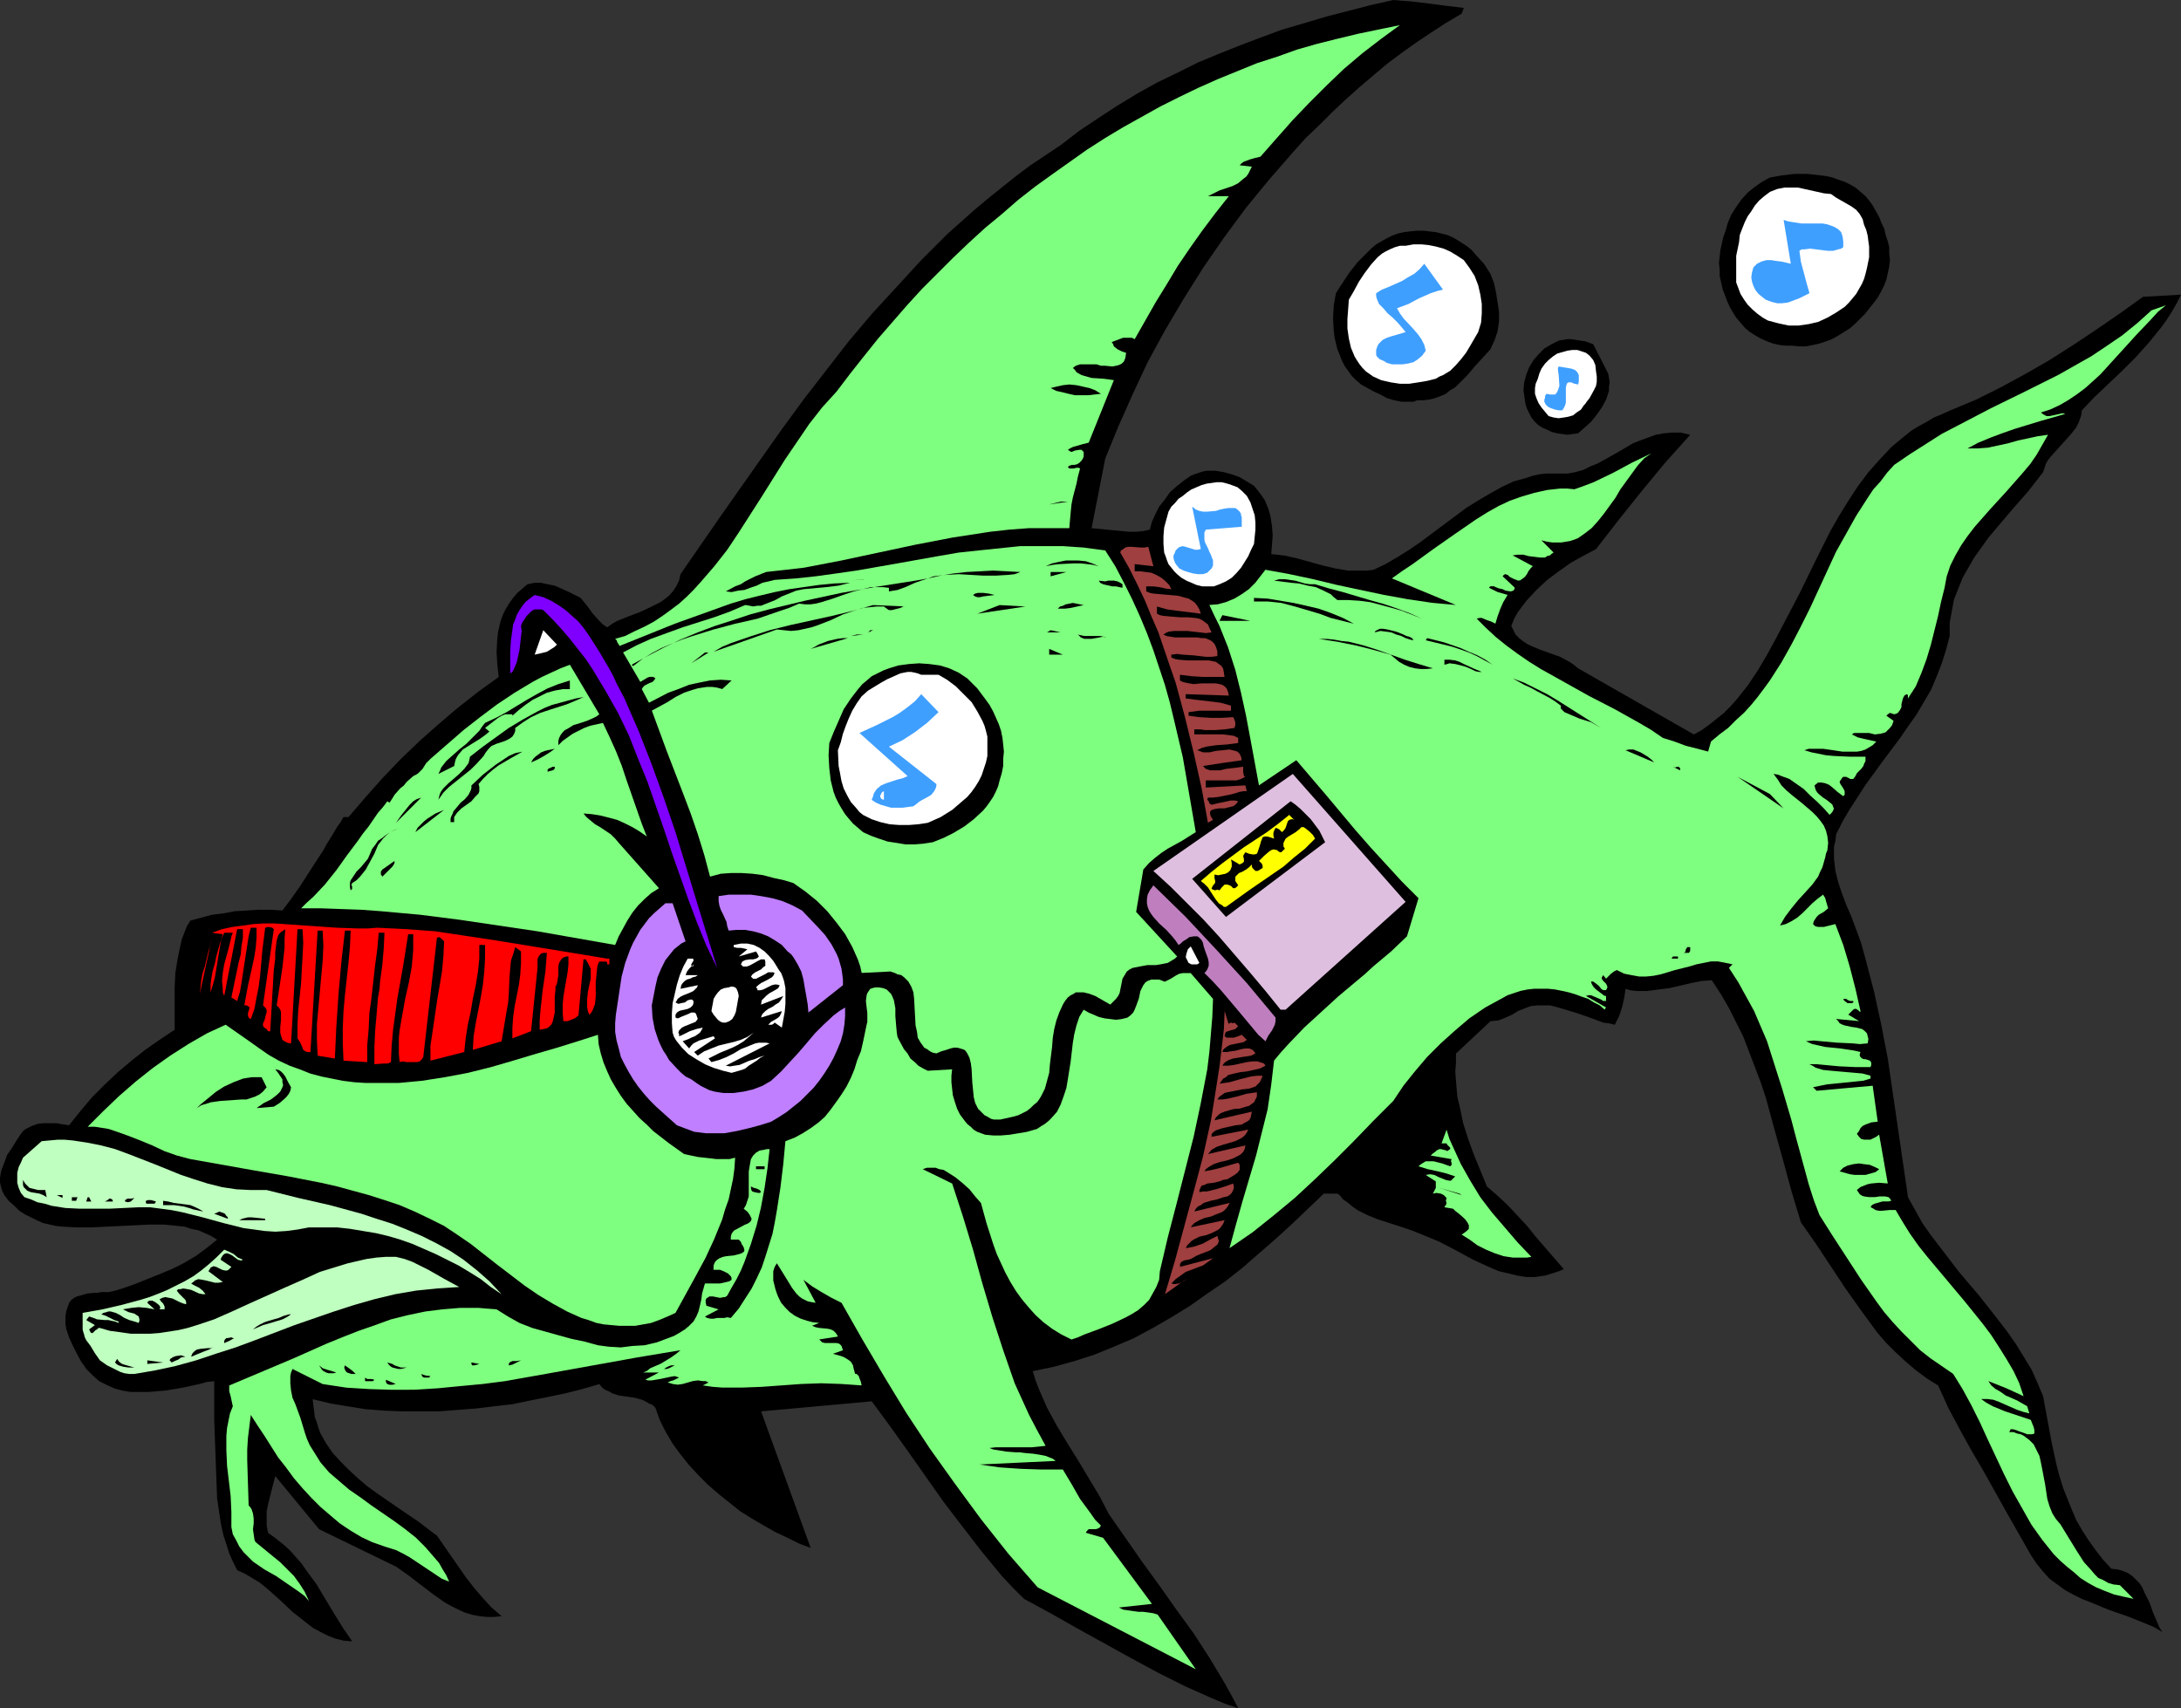
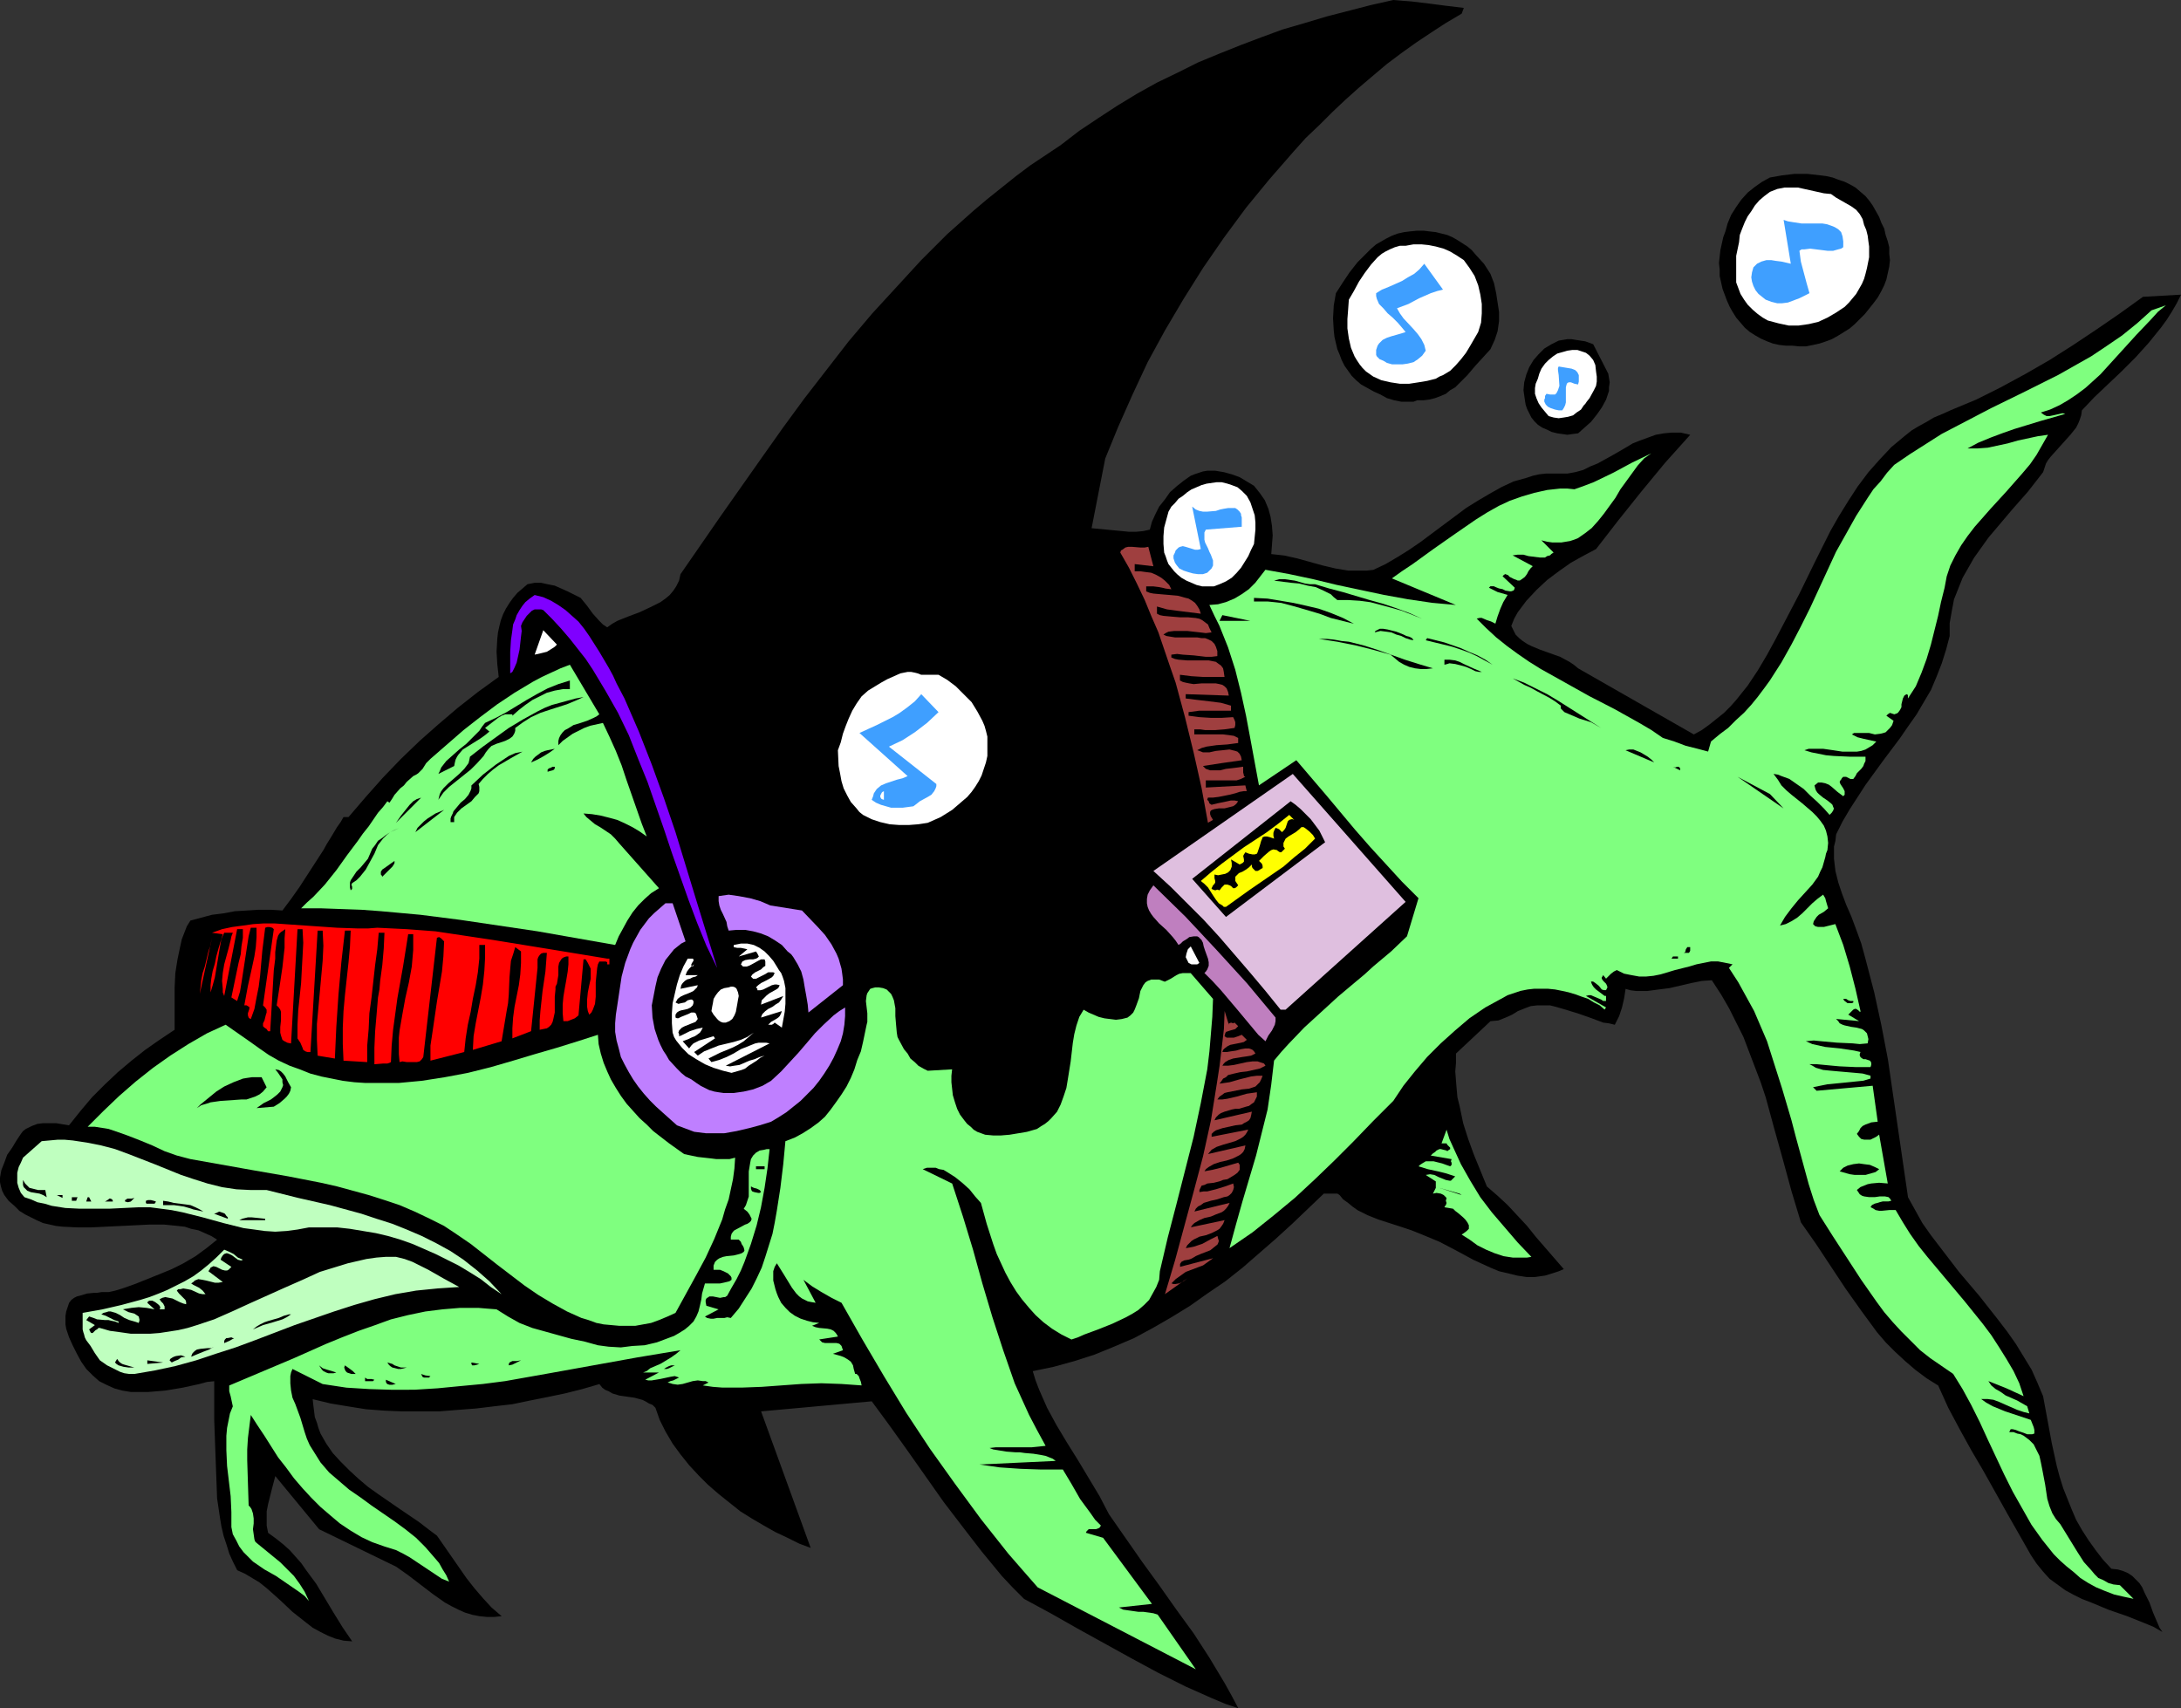
<svg xmlns="http://www.w3.org/2000/svg" xmlns:ns1="http://sodipodi.sourceforge.net/DTD/sodipodi-0.dtd" xmlns:ns2="http://www.inkscape.org/namespaces/inkscape" version="1.0" width="129.766mm" height="101.641mm" id="svg116" ns1:docname="Fish - Cool 1.wmf">
  <rect width="100%" height="100%" fill="#333333" stroke="none" />
  <ns1:namedview id="namedview116" pagecolor="#ffffff" bordercolor="#000000" borderopacity="0.25" ns2:showpageshadow="2" ns2:pageopacity="0.0" ns2:pagecheckerboard="0" ns2:deskcolor="#d1d1d1" ns2:document-units="mm" />
  <defs id="defs1">
    <pattern id="WMFhbasepattern" patternUnits="userSpaceOnUse" width="6" height="6" x="0" y="0" />
  </defs>
  <path style="fill:#000000;fill-opacity:1;fill-rule:evenodd;stroke:none" d="m 329.179,1.778 -0.485,1.293 -3.555,2.101 -3.232,2.101 -3.394,2.263 -3.394,2.424 -3.232,2.424 -3.07,2.586 -3.232,2.747 -3.07,2.747 -2.909,2.747 -2.909,2.909 -3.07,2.909 -2.747,3.071 -5.494,6.303 -5.171,6.303 -5.01,6.788 -4.686,6.788 -4.363,6.949 -4.202,7.111 -3.878,7.111 -3.394,7.273 -3.232,7.273 -2.909,7.111 -3.07,15.677 v 0 l 3.394,0.323 3.394,0.323 1.616,0.162 h 1.616 l 1.616,-0.162 1.454,-0.323 0.485,-1.778 0.808,-1.778 0.808,-1.616 1.293,-1.616 1.131,-1.616 1.454,-1.293 1.616,-1.293 1.616,-1.131 0.808,-0.323 0.97,-0.323 0.97,-0.323 0.97,-0.162 h 1.778 l 1.939,0.323 1.778,0.485 1.778,0.646 1.616,0.97 1.616,0.97 1.293,1.616 1.131,1.616 0.808,1.939 0.485,1.778 0.323,2.101 0.162,2.101 -0.162,2.101 -0.162,2.101 2.909,0.323 2.909,0.646 2.909,0.808 2.909,0.808 2.747,0.646 2.909,0.485 h 1.454 1.454 1.293 l 1.454,-0.162 2.747,-1.293 2.747,-1.616 2.586,-1.616 2.586,-1.778 10.181,-7.596 2.586,-1.616 2.747,-1.616 2.586,-1.455 2.747,-1.293 2.909,-0.808 1.454,-0.485 1.454,-0.323 1.454,-0.162 h 1.616 1.616 1.616 l 1.778,-0.323 1.778,-0.485 1.616,-0.808 1.616,-0.646 3.232,-1.778 3.07,-1.778 1.616,-0.97 1.616,-0.646 1.778,-0.646 1.778,-0.646 1.778,-0.323 1.778,-0.162 h 2.101 l 2.101,0.485 -5.656,6.303 -5.333,6.465 -5.171,6.465 -5.01,6.465 -2.747,1.455 -2.909,1.616 -2.747,1.939 -2.586,1.939 -2.424,2.263 -2.262,2.424 -0.97,1.293 -0.97,1.293 -0.808,1.455 -0.646,1.616 0.485,0.97 0.485,0.97 0.808,0.808 0.808,0.646 0.97,0.646 0.97,0.485 1.939,0.808 2.262,0.808 2.262,0.808 2.101,1.131 0.97,0.646 0.97,0.808 26.018,14.868 1.778,-0.97 1.778,-1.293 1.616,-1.293 1.616,-1.293 1.454,-1.455 1.293,-1.455 1.293,-1.616 1.293,-1.616 2.262,-3.394 2.101,-3.555 1.939,-3.555 1.778,-3.394 1.778,-3.394 1.778,-3.394 3.394,-6.949 3.555,-7.111 1.939,-3.394 2.101,-3.394 2.101,-3.232 2.424,-3.232 2.586,-2.909 2.586,-2.747 2.909,-2.424 1.616,-1.293 1.616,-0.97 1.778,-0.97 1.616,-0.97 1.939,-0.808 1.778,-0.808 5.818,-2.424 5.494,-2.747 5.656,-3.071 5.333,-3.071 5.333,-3.394 5.333,-3.555 5.171,-3.555 5.171,-3.717 8.565,-0.485 -0.97,1.939 -1.131,1.939 -1.131,1.778 -1.293,1.778 -2.747,3.394 -2.909,3.232 -3.232,3.232 -3.07,2.909 -3.07,2.909 -2.747,2.909 -0.162,1.131 -0.323,0.97 -0.323,0.808 -0.485,0.97 -1.293,1.616 -1.454,1.616 -1.454,1.616 -1.454,1.616 -0.646,0.808 -0.485,0.808 -0.323,0.97 -0.323,0.97 -3.394,4.364 -3.555,4.04 -3.555,4.202 -1.778,2.101 -1.616,2.263 -1.616,2.263 -1.293,2.263 -1.293,2.263 -0.97,2.424 -0.97,2.424 -0.485,2.586 -0.485,2.747 v 2.909 l -0.808,3.071 -0.97,3.071 -1.131,2.909 -1.293,3.071 -1.616,2.747 -1.616,2.747 -1.939,2.747 -1.778,2.586 -3.878,5.172 -3.878,5.333 -1.778,2.747 -1.778,2.747 -1.616,2.747 -1.454,2.909 -0.162,1.455 -0.323,1.293 v 1.455 1.293 l 0.323,2.747 0.646,2.586 0.808,2.424 0.97,2.586 1.131,2.586 0.97,2.586 1.293,3.555 0.97,3.555 0.97,3.717 0.97,3.717 1.616,7.434 1.454,7.596 2.262,15.515 1.131,7.757 1.131,7.757 1.616,2.909 1.616,2.909 1.939,2.747 2.101,2.747 4.202,5.495 4.525,5.333 4.202,5.333 2.101,2.747 1.939,2.747 1.778,2.909 1.778,2.909 1.293,2.909 1.293,3.071 1.939,10.505 1.131,5.172 0.646,2.424 0.808,2.586 0.97,2.424 0.97,2.424 0.97,2.263 1.293,2.263 1.454,2.263 1.616,2.263 1.616,2.101 1.939,2.101 1.454,0.162 1.131,0.323 1.131,0.485 0.97,0.646 0.808,0.808 0.808,0.808 0.646,0.97 0.485,1.131 1.131,2.263 0.808,2.263 0.97,2.263 0.485,1.131 0.646,0.97 -1.939,-1.131 -1.939,-0.808 -4.04,-1.616 -4.202,-1.455 -3.878,-1.616 -2.101,-0.808 -1.939,-0.97 -1.778,-0.97 -1.778,-1.293 -1.778,-1.293 -1.454,-1.616 -1.454,-1.778 -1.293,-1.939 -5.333,-9.374 -5.333,-9.535 -2.747,-4.687 -2.586,-4.687 -2.586,-4.848 -2.262,-5.01 -2.586,-1.616 -2.586,-1.939 -2.262,-1.939 -2.262,-2.101 -2.101,-2.101 -1.939,-2.263 -1.778,-2.424 -1.778,-2.424 -3.555,-5.01 -6.626,-10.02 -3.394,-4.848 -2.101,-6.949 -1.939,-7.111 -1.939,-6.949 -1.939,-7.111 -1.131,-3.394 -1.293,-3.394 -1.293,-3.394 -1.293,-3.394 -1.616,-3.232 -1.616,-3.232 -1.778,-3.071 -2.101,-3.232 -2.262,0.162 -2.424,0.485 -4.848,1.131 -2.586,0.323 -2.424,0.323 h -2.424 l -1.293,-0.162 -1.131,-0.323 -0.323,2.101 -0.485,2.101 -0.646,1.939 -0.97,1.939 -1.293,-0.323 -1.293,-0.162 -2.586,-0.97 -2.747,-0.97 -2.586,-0.808 -2.747,-0.808 -1.293,-0.323 h -1.454 -1.454 l -1.454,0.162 -1.293,0.485 -1.616,0.646 -1.293,0.808 -1.454,0.646 -1.616,0.646 -1.778,0.162 -7.757,7.273 v 2.101 l -0.162,1.939 0.162,2.101 0.162,1.939 0.162,1.778 0.485,1.939 0.808,3.879 1.131,3.555 1.293,3.555 2.909,7.111 2.424,2.101 2.262,2.101 2.101,2.263 2.262,2.424 1.939,2.424 2.101,2.424 4.202,4.848 -1.131,0.485 -0.97,0.323 -2.101,0.646 -2.262,0.323 h -1.939 l -2.101,-0.323 -1.939,-0.485 -2.101,-0.485 -1.939,-0.808 -3.878,-1.778 -3.878,-2.101 -3.717,-1.939 -1.939,-0.808 -1.939,-0.808 -2.424,-0.97 -2.424,-0.808 -5.01,-1.616 -2.424,-0.97 -2.262,-1.131 -1.131,-0.808 -0.97,-0.808 -1.131,-0.808 -0.808,-0.97 -0.485,-0.323 h -0.323 -2.747 l -3.555,3.394 -3.555,3.394 -3.717,3.394 -3.717,3.232 -3.717,3.232 -3.878,3.071 -4.04,2.747 -3.878,2.747 -4.202,2.586 -4.202,2.424 -4.202,2.263 -4.525,1.939 -4.363,1.778 -4.525,1.455 -4.686,1.293 -4.686,0.97 0.646,2.101 0.808,2.101 1.778,4.04 2.101,3.879 2.424,4.04 2.424,3.879 2.424,4.04 2.424,4.04 2.101,4.04 3.717,5.333 3.717,5.333 3.878,5.333 3.878,5.495 3.878,5.333 3.555,5.495 3.394,5.656 1.616,2.909 1.454,2.747 -2.909,-0.97 -3.07,-1.293 -2.909,-1.293 -2.909,-1.293 -6.141,-3.071 -5.979,-3.232 -6.141,-3.394 -6.141,-3.394 -5.979,-3.394 -5.979,-3.232 -2.586,-2.586 -2.424,-2.586 -4.525,-5.495 -4.363,-5.656 -4.202,-5.495 -8.08,-11.475 -4.04,-5.656 -4.04,-5.495 -24.886,2.263 11.15,30.707 -2.586,-0.97 -2.586,-1.293 -2.747,-1.293 -2.586,-1.455 -2.747,-1.616 -2.586,-1.616 -2.424,-1.939 -2.424,-1.939 -2.424,-2.101 -2.101,-2.101 -2.101,-2.263 -1.939,-2.424 -1.778,-2.424 -1.616,-2.747 -1.293,-2.586 -0.97,-2.747 -0.646,-0.646 -0.808,-0.323 -0.808,-0.485 -0.646,-0.323 -1.778,-0.485 -3.394,-0.485 -1.616,-0.485 -0.808,-0.485 -0.808,-0.323 -0.646,-0.485 -0.646,-0.808 -3.878,1.131 -3.878,0.97 -3.878,0.808 -4.04,0.808 -3.878,0.808 -4.202,0.485 -4.04,0.485 -4.202,0.323 -4.04,0.323 h -4.202 -4.04 l -4.04,-0.162 -4.202,-0.323 -4.04,-0.646 -3.878,-0.646 -4.04,-0.97 0.162,1.455 0.162,1.293 0.162,1.293 0.485,1.293 0.323,1.131 0.485,1.293 1.293,2.263 1.454,2.101 1.778,1.939 1.939,1.939 2.101,1.939 2.101,1.778 2.262,1.616 4.686,3.232 4.525,3.071 2.101,1.616 1.939,1.455 6.626,9.535 1.778,2.263 1.939,2.263 1.939,2.101 2.262,1.939 -1.616,0.162 h -1.778 l -1.616,-0.162 -1.616,-0.323 -1.616,-0.485 -1.454,-0.646 -1.616,-0.808 -1.454,-0.808 -2.747,-1.939 -2.747,-2.101 -2.747,-2.101 -2.747,-1.939 -17.291,-8.404 -9.858,-11.959 -0.808,3.071 -0.808,3.232 -0.323,1.616 v 1.616 1.616 l 0.323,1.616 1.778,1.293 1.616,1.293 1.454,1.293 1.293,1.455 1.293,1.455 1.131,1.616 2.262,3.071 3.878,6.465 2.101,3.394 2.101,3.071 -1.939,-0.162 -1.939,-0.485 -1.616,-0.646 -1.616,-0.808 -1.778,-0.97 -1.454,-1.131 -3.07,-2.424 -2.909,-2.747 -2.909,-2.586 -1.616,-1.293 -1.616,-0.97 -1.616,-0.97 -1.778,-0.808 -0.97,-1.939 -0.808,-1.778 -0.646,-2.101 -0.646,-1.939 -0.485,-2.101 -0.323,-1.939 -0.646,-4.364 -0.162,-4.364 -0.162,-4.364 -0.323,-8.889 v -8.727 l -1.616,0.162 -1.778,0.485 -3.717,0.808 -3.878,0.646 -1.939,0.162 -1.939,0.162 h -1.939 -1.939 l -1.939,-0.323 -1.778,-0.485 -1.778,-0.808 -1.616,-0.808 -1.454,-1.293 -1.454,-1.455 -1.131,-1.616 -0.97,-1.778 -0.97,-1.939 -0.808,-1.778 -0.646,-1.939 -0.162,-0.97 v -0.97 -0.97 l 0.162,-0.97 0.323,-0.97 0.323,-0.97 0.485,-0.646 0.646,-0.485 0.646,-0.323 0.646,-0.162 1.616,-0.485 1.616,-0.162 h 0.646 l 0.97,-0.162 h 1.616 l 1.454,-0.323 1.616,-0.485 2.747,-0.97 5.656,-2.263 2.747,-1.131 2.586,-1.293 2.747,-1.616 2.424,-1.778 2.424,-1.939 -1.293,-0.808 -1.454,-0.646 -1.454,-0.646 -1.616,-0.323 -1.454,-0.485 -1.454,-0.162 -3.232,-0.323 h -3.232 l -3.232,0.162 -3.394,0.162 -6.626,0.323 H 17.291 L 14.059,275.874 12.605,275.713 11.15,275.389 9.696,275.066 8.242,274.42 6.949,273.773 5.656,273.127 4.363,272.319 3.232,271.187 1.939,270.056 0.97,268.763 0.485,267.794 0.162,266.662 0,265.854 v -0.97 l 0.162,-0.97 0.162,-0.808 0.646,-1.616 0.646,-1.778 1.131,-1.616 0.97,-1.616 0.97,-1.455 0.485,-0.646 0.646,-0.485 1.293,-0.646 1.293,-0.485 1.293,-0.162 h 1.454 1.454 l 2.909,0.485 2.586,-3.232 2.586,-3.071 2.909,-2.909 2.909,-2.747 3.07,-2.586 3.07,-2.424 3.232,-2.263 3.394,-2.263 v -6.303 -3.232 l 0.162,-3.232 0.485,-3.071 0.646,-3.071 0.323,-1.455 1.131,-2.909 0.808,-1.293 2.424,-0.646 2.424,-0.646 2.586,-0.323 2.586,-0.485 2.747,-0.162 2.586,-0.162 h 2.747 l 2.586,0.162 1.939,-2.586 1.939,-2.747 3.555,-5.495 1.778,-2.747 0.808,-1.455 0.808,-1.293 1.454,-2.424 0.808,-1.131 0.646,-1.131 h 1.131 l 3.878,-4.525 3.878,-4.364 4.04,-4.202 4.202,-4.04 4.202,-3.717 4.363,-3.717 4.525,-3.555 4.686,-3.394 -0.323,-2.909 -0.162,-2.747 0.162,-2.909 0.162,-1.455 0.323,-1.455 0.323,-1.293 0.485,-1.293 0.646,-1.293 0.808,-1.293 0.808,-1.131 0.97,-1.131 1.131,-0.97 1.131,-0.97 1.616,-0.323 h 1.454 l 1.454,0.323 1.616,0.323 1.454,0.646 1.454,0.646 2.909,1.455 1.454,1.778 1.293,1.778 1.454,1.616 0.808,0.808 0.97,0.646 1.131,-0.808 1.131,-0.646 2.424,-0.97 2.586,-0.97 2.424,-1.131 2.262,-1.131 1.131,-0.808 0.97,-0.808 0.808,-0.97 0.646,-0.97 0.646,-1.293 0.323,-1.455 9.05,-13.091 9.211,-13.091 4.686,-6.626 4.848,-6.626 5.01,-6.465 5.01,-6.465 5.333,-6.303 5.494,-5.98 5.494,-5.98 5.818,-5.818 5.979,-5.333 3.07,-2.586 3.232,-2.586 3.232,-2.586 3.232,-2.424 3.394,-2.263 3.394,-2.263 4.202,-3.232 4.363,-2.909 4.202,-2.747 4.525,-2.747 4.363,-2.424 4.686,-2.263 4.525,-2.263 4.686,-1.939 4.848,-1.939 4.686,-1.778 4.848,-1.778 5.01,-1.455 4.848,-1.455 5.01,-1.293 5.01,-1.293 L 313.342,0 l 1.939,0.162 2.101,0.162 4.04,0.485 3.717,0.485 z" id="path1" />
-   <path style="fill:#7fff7f;fill-opacity:1;fill-rule:evenodd;stroke:none" d="m 314.796,5.656 -4.202,3.071 -4.202,3.232 -4.202,3.555 -3.878,3.717 -3.878,3.879 -3.717,3.879 -3.717,4.202 -3.555,4.04 -1.293,0.323 -1.131,0.323 -1.293,0.485 -0.485,0.323 -0.485,0.485 2.747,0.323 -0.485,0.97 -0.323,0.646 -0.485,0.646 -0.646,0.485 -1.131,0.97 -1.293,0.646 -1.454,0.485 -1.454,0.485 -1.293,0.646 -1.293,0.646 h 4.686 l -3.07,3.879 -2.909,3.879 -2.747,3.879 -2.747,4.04 -2.424,4.04 -2.586,4.202 -4.686,8.242 -0.646,-0.323 h -0.646 -0.808 -0.485 l -1.293,0.485 -1.293,0.485 0.323,0.485 0.162,0.485 0.808,0.646 0.97,0.485 0.97,0.323 -0.162,1.131 -0.323,0.808 -0.485,0.485 -0.646,0.323 -0.646,0.162 -0.808,0.162 -1.616,-0.162 h -0.97 l -0.97,-0.323 h -1.939 -0.97 -0.808 l -0.97,0.323 -0.646,0.485 0.485,0.485 0.323,0.485 1.131,0.646 1.131,0.323 1.131,0.323 2.586,0.162 1.293,0.162 1.131,0.162 -5.656,14.06 -1.293,0.323 -1.131,0.323 -1.131,0.323 -0.646,0.323 -0.485,0.323 0.485,0.323 0.323,0.162 0.808,-0.323 0.97,-0.162 h 0.485 l 0.485,0.485 v 0.485 0.485 l -0.162,0.485 -0.323,0.485 -0.485,0.485 -0.485,0.323 -0.646,0.162 h -0.646 l -0.323,0.162 h -0.162 l -0.323,0.323 0.323,0.323 h 0.485 0.485 l 0.646,-0.162 h 0.485 l 0.323,0.162 -0.485,1.778 -0.323,1.616 -0.808,3.071 -0.323,1.616 -0.162,1.616 -0.162,1.778 -0.162,1.939 h -4.525 -4.525 l -4.363,0.323 -4.363,0.485 -4.202,0.646 -4.202,0.646 -8.403,1.616 -16.645,3.555 -4.202,0.808 -4.202,0.808 -4.202,0.485 -4.363,0.485 -2.424,0.97 -2.262,1.131 -0.97,0.646 -1.293,0.485 -2.101,1.131 1.293,0.162 1.454,-0.323 1.454,-0.162 1.293,-0.485 1.454,-0.485 1.293,-0.646 1.454,-0.323 1.293,-0.323 4.686,-0.323 4.525,-0.485 4.686,-0.646 4.525,-0.646 9.211,-1.616 9.05,-1.616 4.686,-0.808 4.525,-0.485 4.686,-0.485 4.686,-0.485 h 4.686 4.848 l 4.686,0.323 4.848,0.646 2.262,3.555 1.939,3.717 1.778,3.555 1.778,3.879 1.616,3.879 1.454,3.879 1.293,3.879 1.293,3.879 1.131,4.04 0.97,4.04 1.939,8.242 1.454,8.404 1.454,8.404 -3.07,1.939 -3.232,1.778 -1.454,0.97 -1.454,1.131 -1.293,1.131 -1.293,1.455 -1.616,9.535 9.211,10.02 -0.485,0.485 -0.808,0.485 -0.808,0.485 -0.808,0.162 -1.778,0.323 h -1.939 l -1.778,0.323 -0.808,0.162 -0.808,0.162 -0.646,0.323 -0.646,0.485 -0.485,0.808 -0.485,0.808 -0.323,1.616 -0.323,1.616 -0.323,0.646 -0.485,0.646 -0.646,0.646 -0.646,0.646 -1.131,-0.646 -1.131,-0.646 -1.131,-0.646 -1.293,-0.485 -1.293,-0.323 h -1.131 -0.646 l -0.485,0.323 -0.646,0.323 -0.646,0.485 -0.646,0.808 -0.485,0.808 -0.808,1.778 -0.646,1.778 -0.485,1.939 -0.323,1.939 -0.162,2.101 -0.485,3.879 -0.162,1.939 -0.485,1.778 -0.485,1.778 -0.808,1.616 -0.485,0.808 -0.485,0.646 -0.808,0.646 -0.646,0.646 -0.808,0.646 -0.97,0.485 -0.97,0.485 -1.131,0.323 -1.454,0.323 -1.454,0.323 h -0.808 -0.646 l -0.646,-0.162 -0.808,-0.485 -0.646,-0.323 -0.485,-0.485 -0.485,-0.485 -0.485,-0.485 -0.646,-1.293 -0.323,-1.293 -0.162,-1.616 -0.162,-1.616 -0.162,-3.071 -0.162,-1.293 -0.323,-1.293 -0.485,-0.97 -0.323,-0.485 -0.323,-0.323 -0.485,-0.162 -0.485,-0.162 -0.646,-0.162 h -0.808 l -0.646,0.162 -0.97,0.323 -1.131,0.323 -1.131,0.485 -0.808,-0.162 -0.646,-0.323 -0.646,-0.485 -0.646,-0.323 -0.323,-0.485 -0.485,-0.646 -0.646,-1.131 -0.162,-1.293 -0.323,-1.455 -0.162,-2.909 -0.162,-3.071 -0.162,-1.455 -0.485,-1.293 -0.646,-1.131 -0.97,-0.97 -0.646,-0.485 -0.808,-0.162 -0.646,-0.323 -0.97,-0.323 -6.464,0.323 -0.323,-1.455 -0.485,-1.455 -0.646,-1.455 -0.646,-1.455 -1.616,-2.909 -1.939,-2.586 -2.101,-2.586 -2.262,-2.263 -2.586,-2.101 -2.747,-1.939 -2.101,-0.646 -2.262,-0.485 -2.424,-0.646 -2.424,-0.323 -2.424,-0.162 h -2.424 l -2.262,0.162 -2.424,0.646 -1.293,-4.848 -1.454,-4.687 -1.616,-4.687 -1.778,-4.687 -3.555,-9.212 -3.394,-9.212 3.555,-1.939 1.778,-1.131 1.939,-0.97 1.939,-0.646 1.131,-0.323 0.97,-0.162 1.131,-0.162 h 1.131 l 1.131,0.162 1.131,0.323 2.101,-1.939 -2.424,-0.162 -2.424,0.162 -2.424,0.485 -2.262,0.485 -2.424,0.97 -2.262,0.808 -4.363,2.263 -1.616,-3.071 0.323,-0.485 0.323,-0.323 0.97,-0.485 0.808,-0.323 0.323,-0.323 0.323,-0.485 -0.485,-0.323 h -0.485 -0.323 l -0.485,0.162 -0.808,0.485 -0.808,0.485 -3.878,-6.626 3.07,-1.616 3.232,-1.455 3.555,-1.293 3.555,-1.293 3.555,-1.131 3.555,-1.131 3.555,-1.293 3.394,-1.455 0.97,0.162 0.808,0.162 0.97,-0.162 h 0.808 l 1.616,-0.646 1.616,-0.646 1.454,-0.808 1.616,-0.646 1.616,-0.646 1.616,-0.323 5.333,-0.485 2.586,-0.323 2.586,-0.646 -3.555,0.162 -3.394,0.323 -3.394,0.485 -3.394,0.485 -3.232,0.646 -3.394,0.808 -3.232,0.808 -3.232,0.97 -6.302,2.263 -6.302,2.263 -12.443,5.01 -0.162,-0.323 -0.323,-0.485 -0.162,-0.485 -0.323,-0.323 2.262,-0.646 2.262,-1.131 2.101,-0.97 2.101,-1.131 1.939,-1.293 1.778,-1.293 1.939,-1.455 1.616,-1.455 1.616,-1.616 1.616,-1.778 3.07,-3.555 2.909,-3.717 2.586,-3.879 2.586,-4.04 2.586,-4.04 5.171,-8.242 2.747,-4.04 2.747,-4.04 2.909,-3.717 3.232,-3.555 3.07,-4.04 3.07,-3.879 3.232,-4.04 3.232,-3.717 3.232,-3.717 3.394,-3.717 3.555,-3.555 3.394,-3.394 3.555,-3.394 3.717,-3.394 3.717,-3.071 3.717,-3.232 3.717,-2.909 4.04,-2.909 3.878,-2.747 3.878,-2.747 4.04,-2.586 4.04,-2.424 8.403,-4.687 4.202,-2.101 4.363,-2.101 4.363,-1.939 4.363,-1.778 4.363,-1.778 4.525,-1.455 4.525,-1.616 4.525,-1.293 4.525,-1.131 4.686,-1.131 4.686,-0.97 z" id="path2" />
  <path style="fill:#000000;fill-opacity:1;fill-rule:evenodd;stroke:none" d="m 419.513,44.12 0.808,0.97 0.808,1.131 1.454,2.586 0.485,1.293 0.646,1.293 0.323,1.455 0.485,1.455 0.323,1.293 v 1.455 l 0.162,1.455 -0.162,1.455 -0.323,1.455 -0.323,1.455 -0.485,1.293 -0.646,1.293 -0.808,1.455 -0.97,1.293 -1.939,2.424 -1.131,1.131 -1.131,1.131 -1.131,0.97 -1.293,0.808 -1.293,0.808 -1.454,0.808 -1.293,0.485 -1.454,0.485 -1.454,0.323 -1.616,0.323 h -1.454 l -1.616,-0.162 h -1.454 l -1.454,-0.162 -1.454,-0.323 -1.293,-0.485 -1.454,-0.646 -1.131,-0.646 -1.293,-0.808 -1.131,-0.97 -0.97,-1.131 -0.97,-1.131 -0.808,-1.293 -0.646,-1.131 -0.646,-1.455 -0.97,-2.586 -0.323,-1.455 -0.323,-1.455 v -1.455 l -0.162,-1.455 0.162,-1.455 0.162,-1.455 0.323,-1.455 0.323,-1.455 0.485,-1.293 0.485,-1.778 0.808,-1.939 1.131,-1.778 1.131,-1.616 1.454,-1.616 1.616,-1.293 1.616,-1.131 1.778,-0.97 2.747,-0.485 2.747,-0.323 h 2.909 l 2.909,0.323 1.293,0.162 1.454,0.323 1.293,0.485 1.454,0.485 1.293,0.646 1.131,0.646 1.131,0.97 z" id="path3" />
  <path style="fill:#ffffff;fill-opacity:1;fill-rule:evenodd;stroke:none" d="m 419.19,50.585 0.485,1.131 0.323,1.293 0.162,1.293 0.162,1.131 v 2.424 l -0.485,2.424 -0.323,1.293 -0.323,1.131 -0.485,1.131 -0.646,1.131 -0.646,1.131 -0.808,0.97 -0.808,0.97 -0.97,0.97 -1.939,1.293 -1.939,1.131 -2.101,0.97 -2.101,0.485 -2.262,0.323 h -2.262 l -2.262,-0.485 -2.424,-0.646 -1.131,-0.646 -1.131,-0.808 -1.131,-0.97 -1.131,-1.131 -0.808,-1.131 -0.808,-1.293 -0.485,-1.293 -0.485,-1.293 v -2.909 -3.071 l 0.646,-3.071 0.162,-1.616 0.485,-1.293 0.646,-1.616 0.646,-1.293 0.808,-1.131 0.808,-1.293 0.97,-1.131 1.131,-0.97 1.293,-0.97 1.616,-0.646 1.616,-0.323 h 1.616 1.454 l 1.454,0.323 1.454,0.323 1.454,0.323 1.454,0.323 1.616,0.162 1.131,0.808 1.131,0.646 2.262,1.293 1.131,0.808 0.808,0.97 0.646,1.131 0.162,0.646 z" id="path4" />
  <path style="fill:#3f9fff;fill-opacity:1;fill-rule:evenodd;stroke:none" d="m 414.504,55.595 -0.485,0.323 -0.646,0.162 -1.131,0.323 h -1.293 l -1.293,-0.162 -2.586,-0.323 -1.293,0.162 h -0.646 l -0.485,0.323 0.323,2.424 1.293,4.848 0.646,2.263 -2.262,1.131 -1.293,0.485 -1.293,0.485 -1.293,0.162 h -1.131 l -1.293,-0.323 -1.293,-0.485 -0.808,-0.646 -0.808,-0.646 -0.646,-0.808 -0.485,-0.97 -0.323,-0.97 -0.162,-0.97 0.162,-1.131 0.323,-1.131 0.808,-0.808 0.97,-0.485 1.131,-0.323 h 1.131 l 0.97,0.162 1.293,0.162 2.101,0.485 -1.616,-9.858 0.97,0.323 0.97,0.162 2.101,0.323 h 2.424 2.262 l 0.97,0.162 0.97,0.323 0.808,0.323 0.808,0.485 0.646,0.646 0.323,0.97 0.162,1.131 z" id="path5" />
  <path style="fill:#000000;fill-opacity:1;fill-rule:evenodd;stroke:none" d="m 335.158,61.575 0.808,2.101 0.485,2.263 0.323,2.101 0.323,2.101 v 2.101 l -0.323,2.263 -0.646,1.939 -0.97,2.101 -1.616,1.778 -1.778,1.939 -1.778,2.101 -1.778,1.778 -0.97,0.97 -1.131,0.646 -0.97,0.808 -1.131,0.485 -1.293,0.485 -1.293,0.323 -1.293,0.162 h -1.454 l -0.808,0.323 h -0.97 -1.778 l -1.616,-0.323 -1.616,-0.485 -1.454,-0.808 -1.454,-0.646 -1.454,-0.808 -1.454,-0.808 -1.131,-0.97 -0.97,-0.97 -0.808,-1.131 -0.808,-1.131 -0.646,-1.293 -0.485,-1.293 -0.485,-1.131 -0.646,-2.747 -0.162,-1.455 -0.162,-2.747 0.162,-2.909 0.485,-2.747 1.454,-2.263 1.616,-2.424 1.778,-2.263 2.101,-2.101 0.97,-0.97 1.131,-0.97 1.131,-0.646 1.131,-0.646 1.293,-0.646 1.293,-0.485 1.454,-0.323 1.293,-0.162 1.616,-0.162 h 1.454 l 1.293,0.162 1.454,0.162 1.293,0.323 1.293,0.323 1.131,0.485 1.131,0.646 2.262,1.455 0.97,0.808 0.97,1.131 1.778,1.939 z" id="path6" />
  <path style="fill:#ffffff;fill-opacity:1;fill-rule:evenodd;stroke:none" d="m 329.179,58.504 1.293,1.778 1.131,1.778 0.808,2.101 0.485,2.101 0.323,2.101 v 2.101 l -0.162,2.101 -0.646,2.101 -1.778,3.071 -0.97,1.616 -1.131,1.455 -1.131,1.293 -1.293,1.293 -1.616,0.97 -0.808,0.323 -0.808,0.485 -1.939,0.485 -1.939,0.323 -2.101,0.323 h -2.101 l -2.101,-0.323 -2.101,-0.485 -1.778,-0.808 -1.616,-1.131 -0.808,-0.808 -0.646,-0.808 -0.646,-0.97 -0.485,-0.808 -0.808,-1.939 -0.485,-2.101 -0.323,-2.263 v -2.101 l 0.162,-2.101 0.162,-2.263 1.131,-1.939 1.131,-2.101 1.293,-1.939 1.454,-1.939 1.454,-1.616 0.97,-0.808 0.808,-0.485 0.97,-0.485 1.131,-0.485 1.131,-0.323 h 1.293 l 1.778,-0.323 h 1.778 l 1.616,0.162 1.616,0.323 1.778,0.485 1.454,0.646 1.616,0.97 z" id="path7" />
  <path style="fill:#3f9fff;fill-opacity:1;fill-rule:evenodd;stroke:none" d="m 324.492,65.13 -1.293,0.323 -1.454,0.485 -2.586,1.131 -2.424,1.293 -2.586,0.97 0.646,1.131 0.808,1.131 2.262,2.424 0.97,1.131 0.808,1.131 0.646,1.293 0.162,0.646 0.162,0.646 -0.808,1.131 -0.97,0.808 -0.97,0.646 -1.293,0.323 -1.131,0.162 h -1.131 -1.293 l -1.131,-0.323 -0.808,-0.485 -0.808,-0.323 -0.323,-0.323 -0.323,-0.323 -0.162,-0.323 V 79.352 78.706 l 0.162,-0.485 0.162,-0.485 0.323,-0.485 0.808,-0.808 0.97,-0.485 0.97,-0.323 1.131,-0.323 1.131,-0.323 0.97,-0.323 -0.808,-0.97 -0.97,-1.131 -1.131,-1.131 -1.131,-0.97 -0.97,-1.131 -0.97,-0.97 -0.485,-1.131 -0.162,-0.646 v -0.646 l 1.293,-0.808 1.616,-0.646 2.909,-1.293 1.293,-0.808 1.454,-0.808 1.131,-0.97 1.131,-1.293 z" id="path8" />
  <path style="fill:#7fff7f;fill-opacity:1;fill-rule:evenodd;stroke:none" d="m 458.943,92.766 0.646,0.485 0.646,0.323 h 0.646 l 0.808,-0.162 1.454,-0.323 0.646,-0.162 0.646,0.162 -5.656,1.616 -5.818,1.778 -2.747,0.97 -2.586,0.97 -2.747,1.131 -2.424,1.293 h 2.262 l 2.262,-0.162 2.262,-0.485 2.262,-0.485 2.262,-0.646 2.262,-0.485 2.262,-0.485 2.262,-0.323 -1.293,2.263 -1.293,2.263 -1.454,2.101 -1.778,2.101 -3.555,4.04 -3.555,3.879 -3.555,4.04 -1.616,2.101 -1.454,2.101 -1.293,2.263 -1.131,2.263 -0.808,2.424 -0.485,2.586 -0.808,3.232 -0.646,3.071 -1.616,6.465 -0.97,3.232 -1.131,3.071 -1.293,3.071 -1.778,2.747 v -0.485 -0.323 l -0.323,-0.162 -0.485,0.323 -0.323,0.646 -0.323,1.293 v 0.646 l -0.323,0.646 -0.485,0.646 -0.323,0.162 -0.485,0.162 -0.485,-0.162 -0.485,-0.162 -0.485,0.323 -0.323,0.323 1.616,1.131 -0.323,0.97 -0.485,0.646 -0.485,0.485 -0.485,0.485 -0.485,0.162 -0.646,0.162 -1.293,0.162 -1.293,-0.323 h -1.454 -1.293 -0.646 l -0.485,0.323 0.646,0.323 0.646,0.323 1.293,0.323 1.454,0.323 1.454,0.323 -0.808,0.808 -0.808,0.485 -0.808,0.485 -0.97,0.323 -0.97,0.162 h -1.131 -2.101 l -2.101,-0.323 -2.262,-0.323 h -2.262 -0.97 l -0.97,0.323 1.616,0.485 1.616,0.323 1.616,0.323 1.778,0.162 3.555,0.162 h 3.555 v 0.97 l -0.323,0.646 -0.162,0.485 -0.485,0.646 -0.485,0.485 -0.485,0.485 -0.323,0.646 -0.485,0.646 h -0.323 -0.323 l -0.97,-0.485 h -0.162 -0.485 l -0.323,0.323 -0.162,0.323 -0.162,0.162 -0.162,0.323 0.162,0.485 0.323,0.485 0.323,0.485 0.323,0.646 v 0.485 0.323 l -0.323,0.323 -1.293,-0.97 -1.293,-1.131 -0.646,-0.485 -0.808,-0.323 -0.808,-0.162 h -0.808 l -0.808,0.646 0.162,0.646 0.162,0.485 0.323,0.485 0.323,0.323 0.97,0.808 0.485,0.323 0.485,0.323 0.808,0.646 0.323,0.323 0.162,0.485 0.162,0.323 -0.162,0.485 -0.323,0.485 -0.485,0.485 -1.293,-1.455 -1.454,-1.455 -1.616,-1.455 -1.454,-1.455 -1.616,-1.131 -1.616,-1.131 -1.778,-0.646 -0.808,-0.323 -0.97,-0.162 0.97,1.293 0.808,1.293 1.131,1.131 1.131,0.97 2.424,1.939 2.262,1.939 0.97,0.97 0.808,0.97 0.808,1.131 0.485,1.131 0.323,1.293 0.162,1.455 -0.162,1.616 -0.323,0.808 -0.162,0.808 -0.323,1.131 -0.323,1.131 -0.485,0.97 -0.485,1.131 -1.293,1.778 -1.616,1.778 -1.616,1.778 -1.454,1.778 -1.454,1.939 -1.131,1.939 1.293,-0.323 1.293,-0.646 1.293,-0.808 1.131,-0.97 2.262,-2.263 1.131,-0.97 1.293,-0.97 0.485,0.808 0.162,0.646 0.485,1.616 -0.97,0.808 -1.131,0.646 -0.485,0.485 -0.323,0.485 -0.323,0.485 -0.162,0.646 0.485,0.485 0.646,0.162 h 0.485 0.808 l 1.293,-0.323 1.293,-0.323 1.778,4.687 1.454,4.848 1.293,5.01 1.131,5.01 v 0.162 h -0.162 l -0.323,-0.323 -0.485,-0.323 h -0.323 l -0.323,0.162 -1.131,1.131 2.424,1.455 -5.171,-0.485 0.485,0.485 0.323,0.485 0.646,0.323 0.485,0.162 1.454,0.323 1.131,0.162 1.293,0.323 0.485,0.323 0.323,0.323 0.323,0.323 0.162,0.646 0.162,0.646 -0.162,0.97 -1.778,0.162 -1.616,-0.162 -3.555,-0.162 -3.555,-0.323 -1.616,-0.162 -1.778,0.162 1.454,0.646 1.454,0.323 1.454,0.323 3.232,0.323 3.232,0.485 1.454,0.323 -0.162,0.485 v 0.323 l 0.162,0.323 0.162,0.162 0.485,0.323 h 0.485 l 0.485,0.162 0.485,0.162 0.162,0.162 0.162,0.323 v 0.485 l -0.162,0.485 h -1.616 -1.778 l -3.555,-0.162 -1.778,-0.162 -3.394,-0.323 h -1.616 l 0.646,0.323 0.808,0.485 1.616,0.485 1.616,0.162 1.778,0.162 3.717,0.323 1.778,0.162 1.778,0.485 v 0.646 l -1.616,0.485 -1.616,0.162 -6.464,0.646 -1.616,0.323 -1.616,0.323 0.808,0.808 12.605,-1.131 1.131,8.081 -1.454,0.162 -1.293,0.485 -0.646,0.323 -0.485,0.485 -0.323,0.646 -0.485,0.646 0.485,0.646 0.485,0.485 0.646,0.162 h 0.646 0.808 l 0.646,-0.323 0.646,-0.323 0.646,-0.485 1.939,10.99 -1.939,-0.162 -1.778,0.162 -0.808,0.162 -0.808,0.323 -0.808,0.323 -0.808,0.646 0.323,0.485 0.323,0.485 0.485,0.323 0.485,0.162 1.131,0.162 h 1.293 l 1.131,-0.162 h 1.131 l 0.808,0.162 0.323,0.323 0.323,0.485 -0.646,0.162 h -0.646 -0.646 l -0.646,0.162 -0.485,0.162 -0.646,0.162 -0.646,0.323 -0.323,0.485 0.646,0.323 0.485,0.323 0.808,0.162 h 0.646 l 1.616,-0.162 h 1.454 l 1.616,2.747 1.616,2.586 1.939,2.747 1.939,2.424 4.202,5.01 4.202,5.01 4.04,5.01 1.939,2.586 1.778,2.747 1.616,2.586 1.616,2.747 1.293,2.747 0.97,2.909 -3.878,-1.778 -4.04,-1.616 0.646,0.97 0.97,0.808 1.131,0.646 1.131,0.808 2.586,1.131 1.131,0.646 1.131,0.646 0.485,1.616 -1.293,-0.323 -1.454,-0.485 -2.586,-1.131 -1.454,-0.646 -1.293,-0.485 -1.293,-0.162 h -1.454 l 1.131,0.808 1.454,0.808 2.747,1.131 2.909,0.97 2.909,0.97 0.323,0.808 0.323,0.808 0.162,0.646 v 0.323 0.485 l -0.485,0.162 h -0.323 -0.808 l -0.808,-0.323 -0.97,-0.323 -0.808,-0.323 -0.646,-0.162 h -0.162 -0.323 l -0.162,0.323 -0.162,0.323 h 0.97 l 0.808,0.323 0.808,0.162 0.646,0.323 1.293,0.97 0.97,0.97 0.646,1.293 0.646,1.293 0.323,1.455 0.323,1.616 0.646,3.394 0.485,3.232 0.485,1.616 0.646,1.616 0.808,1.293 0.97,1.131 1.293,2.101 1.293,2.101 1.293,2.101 1.454,2.263 1.616,1.778 0.808,0.97 0.808,0.808 1.131,0.485 1.131,0.646 1.131,0.323 1.454,0.162 3.07,3.071 -2.262,-0.485 -2.101,-0.485 -2.101,-0.808 -1.939,-0.808 -1.778,-0.97 -1.778,-1.131 -1.454,-1.293 -1.616,-1.293 -1.454,-1.293 -1.454,-1.455 -2.586,-3.232 -2.424,-3.394 -2.101,-3.717 -2.101,-3.717 -1.939,-3.879 -3.717,-7.919 -1.778,-3.879 -1.939,-3.879 -1.939,-3.555 -2.101,-3.394 -2.586,-1.778 -2.586,-1.778 -2.262,-1.778 -2.101,-2.101 -2.101,-2.101 -1.939,-2.101 -1.939,-2.263 -1.778,-2.424 -3.394,-4.848 -6.302,-9.697 -3.07,-4.848 -1.293,-3.394 -1.131,-3.555 -1.939,-7.111 -0.97,-3.555 -0.97,-3.717 -2.101,-7.111 -2.262,-7.111 -1.131,-3.555 -1.454,-3.394 -1.454,-3.394 -1.778,-3.232 -1.778,-3.232 -2.101,-3.232 0.808,-0.808 -1.616,-0.323 -1.616,-0.323 h -1.616 l -1.616,0.323 -1.616,0.323 -1.616,0.485 -3.232,0.808 -3.232,0.97 -1.616,0.323 -1.616,0.162 h -1.616 l -1.778,-0.323 -1.616,-0.323 -1.616,-0.808 -0.646,0.323 -0.646,0.485 -1.131,1.131 -0.646,-0.808 -0.162,0.323 -0.162,0.162 v 0.323 l 0.323,0.485 0.646,0.646 0.162,0.323 0.162,0.485 -0.162,0.323 -0.162,0.323 h -0.485 l -0.485,-0.162 -0.646,-0.808 -0.808,-0.646 -0.485,-0.323 h -0.485 l 0.162,0.485 0.162,0.323 0.323,0.485 0.485,0.485 1.939,1.455 h 0.323 v 1.131 h -0.646 l -0.485,-0.323 -1.131,-0.485 -1.131,-0.485 h -0.485 l -0.646,0.162 4.525,2.586 -0.323,0.485 -1.131,-0.97 -1.293,-0.646 -1.293,-0.808 -1.454,-0.485 -1.293,-0.485 -1.616,-0.485 -1.454,-0.323 -1.616,-0.323 -1.616,-0.162 h -1.454 -1.616 l -1.454,0.162 -1.616,0.323 -1.454,0.485 -1.454,0.485 -1.454,0.808 -3.555,1.939 -3.555,2.424 -3.232,2.747 -3.232,2.909 -3.07,3.071 -2.747,3.232 -2.586,3.232 -2.262,3.394 -4.525,4.525 -4.363,4.525 -4.363,4.364 -4.363,4.202 -4.525,4.202 -4.686,3.879 -4.848,3.879 -5.171,3.555 1.454,-5.333 1.454,-5.172 3.07,-10.343 1.293,-5.172 1.293,-5.172 0.808,-5.495 0.323,-2.747 0.323,-2.747 1.616,-1.939 1.616,-1.778 3.555,-3.717 3.717,-3.394 3.878,-3.555 4.04,-3.394 1.939,-1.616 1.939,-1.778 4.04,-3.394 3.555,-3.394 2.586,-8.566 -3.717,-3.717 -3.555,-3.879 -3.555,-3.879 -3.394,-3.879 -6.626,-7.919 -6.626,-7.757 -8.403,5.656 -1.939,-10.505 -0.97,-5.172 -1.131,-5.172 -1.293,-5.172 -1.616,-5.01 -0.97,-2.424 -0.97,-2.424 -1.131,-2.263 -1.131,-2.424 1.939,-0.162 1.778,-0.485 1.939,-0.808 1.616,-0.97 1.616,-1.131 1.454,-1.455 1.131,-1.455 1.131,-1.455 5.333,0.97 5.333,1.131 5.333,1.293 5.333,1.131 5.333,1.131 5.333,0.97 5.494,0.808 5.333,0.485 -14.382,-5.98 2.262,-1.616 2.424,-1.616 4.686,-3.394 4.848,-3.394 4.686,-3.232 2.586,-1.616 2.586,-1.455 2.424,-1.131 2.747,-0.97 2.747,-0.808 2.909,-0.646 2.909,-0.323 h 1.616 l 1.616,0.162 2.262,-0.808 2.101,-0.808 4.363,-2.101 4.202,-2.263 4.363,-2.101 -1.616,1.131 -1.454,1.616 -1.293,1.778 -1.293,1.778 -1.293,1.778 -1.131,1.939 -2.586,3.555 -1.293,1.616 -1.454,1.616 -1.454,1.131 -1.616,1.131 -0.808,0.323 -0.97,0.323 -0.97,0.162 -0.97,0.162 h -0.97 -1.131 l -1.131,-0.162 -1.293,-0.323 2.747,2.747 -0.485,0.323 -0.323,0.323 -0.646,0.162 -0.485,0.323 h -1.131 l -2.586,-0.323 -1.131,-0.323 h -1.293 l -1.131,0.162 4.525,2.424 -0.485,0.485 -0.485,0.646 -0.323,0.646 -0.485,0.646 -0.646,0.485 -0.485,0.323 h -0.485 l -0.323,-0.162 -0.485,-0.162 -0.323,-0.162 -0.646,-0.323 -0.485,-0.485 h -0.162 l -0.323,-0.162 -0.323,0.162 -0.323,0.323 2.747,2.586 -0.162,0.485 -0.162,0.162 -0.485,0.162 h -0.323 l -0.97,-0.162 -0.646,-0.323 -0.808,-0.162 -0.808,-0.323 -0.323,-0.162 h -0.485 -0.323 l -0.323,0.323 1.939,0.97 2.262,0.646 -0.97,1.616 -0.646,1.455 -0.646,1.778 -0.485,1.616 -0.97,-0.485 -0.485,-0.162 -0.485,-0.162 -1.131,-0.485 h -0.485 l -0.646,0.162 2.101,2.101 2.262,2.101 2.424,1.939 2.424,1.778 2.586,1.778 2.586,1.616 5.494,3.071 5.494,3.071 5.656,2.909 5.494,3.071 2.747,1.616 2.586,1.778 2.586,0.808 2.586,0.97 2.586,0.646 2.424,0.646 0.646,-2.263 1.939,-1.616 1.939,-1.455 1.778,-1.778 1.778,-1.616 1.616,-1.778 1.454,-1.778 1.454,-1.939 1.293,-1.778 2.586,-4.04 2.262,-4.04 2.101,-4.04 2.101,-4.202 3.878,-8.404 1.939,-4.202 2.262,-4.04 2.262,-4.04 2.586,-4.04 1.293,-1.939 1.616,-1.778 1.454,-1.939 1.616,-1.778 3.555,-2.424 3.555,-2.263 3.555,-2.263 3.717,-1.939 7.434,-3.879 7.595,-3.717 7.434,-3.717 3.717,-2.101 3.717,-2.101 3.394,-2.263 3.555,-2.424 3.394,-2.747 3.232,-2.909 3.232,-1.131 -1.778,1.455 -1.616,1.778 -3.232,3.394 -3.232,3.555 -3.232,3.555 -1.616,1.778 -1.778,1.616 -1.616,1.455 -1.939,1.455 -1.939,1.293 -1.939,1.131 -2.101,0.97 z" id="path9" />
  <path style="fill:#000000;fill-opacity:1;fill-rule:evenodd;stroke:none" d="m 361.66,84.039 0.162,0.97 0.162,0.97 -0.162,1.131 v 0.808 l -0.323,0.97 -0.323,0.97 -0.97,1.778 -1.131,1.616 -1.293,1.616 -1.454,1.293 -1.454,1.293 -1.293,0.162 -1.131,0.162 -1.131,-0.162 -1.131,-0.162 -1.293,-0.323 -0.97,-0.485 -1.131,-0.485 -0.97,-0.646 -0.808,-0.808 -0.646,-0.808 -0.485,-0.97 -0.485,-0.97 -0.323,-0.97 -0.162,-0.97 -0.323,-2.263 0.162,-1.778 0.485,-1.778 0.646,-1.616 0.97,-1.616 1.131,-1.293 1.293,-1.293 1.616,-0.97 1.616,-0.808 0.97,-0.162 0.97,-0.162 h 0.97 l 0.97,0.162 2.101,0.323 1.778,0.646 z" id="path10" />
  <path style="fill:#ffffff;fill-opacity:1;fill-rule:evenodd;stroke:none" d="m 358.913,83.554 0.162,1.131 v 1.131 l -0.162,0.97 -0.485,0.97 -0.97,1.778 -0.646,0.808 -0.323,0.485 -0.323,0.323 -0.646,0.97 -0.97,0.646 -0.808,0.646 -1.131,0.323 -0.97,0.162 -1.131,0.162 -1.131,-0.162 -1.131,-0.323 -0.808,-0.97 -0.808,-0.97 -0.646,-0.97 -0.485,-1.131 -0.323,-0.97 v -1.293 l 0.162,-0.97 0.485,-1.131 0.323,-1.131 0.485,-1.131 0.808,-1.131 0.808,-0.808 0.97,-0.808 0.97,-0.646 1.131,-0.323 1.131,-0.323 1.131,-0.162 h 1.131 l 0.97,0.323 0.97,0.323 0.808,0.646 0.808,0.97 0.485,1.131 z" id="path11" />
  <path style="fill:#3f9fff;fill-opacity:1;fill-rule:evenodd;stroke:none" d="m 354.873,86.463 -0.808,-0.162 -0.808,-0.323 h -0.485 l -0.323,0.162 -0.162,0.323 -0.162,0.646 v 0.646 1.293 0.808 0.646 l -0.162,0.646 -0.323,0.646 -0.323,0.485 h -0.808 l -0.808,-0.162 -0.97,-0.323 -0.646,-0.323 -0.485,-0.485 -0.323,-0.646 v -0.485 l 0.162,-0.323 v -0.485 l 0.323,-0.485 0.808,0.162 h 0.646 0.485 l 0.323,-0.323 0.162,-0.323 0.162,-0.323 0.323,-0.97 -0.162,-2.424 -0.162,-1.131 v -0.485 l 0.162,-0.323 1.939,0.323 0.97,0.162 0.808,0.323 0.485,0.485 0.323,0.646 v 0.323 0.646 0.485 z" id="path12" />
  <path style="fill:#000000;fill-opacity:1;fill-rule:evenodd;stroke:none" d="m 247.571,88.564 -1.454,0.162 -1.293,0.162 h -1.454 -1.616 l -1.454,-0.323 -1.293,-0.323 -1.454,-0.323 -1.293,-0.646 1.293,-0.323 1.454,-0.323 1.454,-0.162 1.616,0.162 1.454,0.323 1.454,0.323 1.293,0.485 z" id="path13" />
  <path style="fill:#ffffff;fill-opacity:1;fill-rule:evenodd;stroke:none" d="m 279.244,110.382 1.131,1.131 0.808,1.455 0.485,1.455 0.485,1.455 0.162,1.616 v 1.616 l -0.162,1.616 -0.162,1.616 -0.646,1.293 -0.646,1.455 -0.808,1.293 -0.808,1.293 -0.97,1.131 -1.131,1.131 -1.293,0.808 -1.454,0.646 -1.293,0.485 h -1.293 -1.293 l -1.293,-0.323 -1.131,-0.485 -1.131,-0.485 -1.131,-0.646 -0.97,-0.808 -0.646,-0.646 -0.646,-0.808 -0.646,-0.808 -0.323,-0.808 -0.323,-0.97 -0.323,-0.808 -0.162,-1.939 v -1.778 l 0.162,-1.939 0.485,-1.778 0.485,-1.778 0.646,-1.131 0.808,-0.808 0.808,-0.97 0.97,-0.646 0.97,-0.808 0.97,-0.646 1.131,-0.485 1.131,-0.485 1.131,-0.323 1.131,-0.162 1.131,-0.162 h 1.131 l 1.293,0.323 0.97,0.323 1.293,0.485 z" id="path14" />
-   <path style="fill:#000000;fill-opacity:1;fill-rule:evenodd;stroke:none" d="m 235.936,113.453 2.586,-0.646 h 1.616 z" id="path15" />
  <path style="fill:#3f9fff;fill-opacity:1;fill-rule:evenodd;stroke:none" d="m 279.244,118.463 -8.08,0.646 -0.323,0.646 v 0.808 0.808 l 0.162,0.646 0.646,1.293 0.323,0.808 0.323,0.646 0.485,1.293 v 0.646 0.485 l -0.323,0.646 -0.485,0.485 -0.485,0.485 -0.97,0.323 h -1.131 l -1.131,-0.162 -1.131,-0.323 -0.97,-0.323 -0.97,-0.485 -0.646,-0.808 -0.323,-0.485 -0.162,-0.485 -0.162,-0.485 v -0.646 l 0.323,-0.646 0.162,-0.485 0.485,-0.485 0.162,-0.162 0.323,-0.162 0.646,-0.162 0.646,0.162 2.101,0.646 h 0.646 l 0.646,-0.162 -1.939,-9.535 0.808,0.646 0.808,0.323 0.808,0.162 h 0.97 l 1.939,-0.162 0.97,-0.323 0.808,-0.162 0.97,-0.162 h 0.808 0.808 l 0.485,0.323 0.485,0.485 0.323,0.485 v 0.323 l 0.162,0.485 v 0.646 0.808 z" id="path16" />
  <path style="fill:#9f3f3f;fill-opacity:1;fill-rule:evenodd;stroke:none" d="m 259.368,127.351 -4.202,-0.485 v 1.616 h 1.293 l 1.131,0.162 1.293,0.162 1.131,0.485 1.131,0.646 0.808,0.646 0.97,0.97 0.485,0.97 -1.293,-0.162 -0.646,-0.162 -0.808,-0.162 -1.293,-0.162 h -0.808 -0.808 v 1.131 l 0.808,0.323 0.808,0.162 1.778,0.162 1.939,0.162 1.778,0.162 1.778,0.485 0.646,0.162 0.808,0.485 0.646,0.485 0.485,0.646 0.485,0.808 0.323,0.97 -2.586,-0.323 -2.586,-0.323 -2.424,-0.323 -1.131,-0.323 -1.131,-0.323 v 1.616 l 0.646,0.323 0.808,0.162 1.778,0.162 1.939,0.162 h 1.778 l 1.778,0.162 0.808,0.162 0.646,0.323 0.646,0.485 0.646,0.485 0.323,0.808 0.485,0.97 -1.293,0.162 -1.293,-0.162 -2.909,-0.323 h -1.454 -1.454 l -1.293,0.162 -0.646,0.323 -0.485,0.323 0.646,0.323 1.939,0.323 h 5.01 l 0.97,0.162 h 0.808 l 0.808,0.323 0.646,0.323 0.646,0.646 0.323,0.646 0.323,0.97 v 1.131 l -1.293,0.162 h -1.293 l -2.747,-0.323 -2.424,-0.162 -1.293,-0.162 -1.293,0.162 v 0.646 l 0.808,0.323 0.808,0.162 1.939,0.162 h 4.848 l 0.808,0.162 0.808,0.162 0.646,0.485 0.485,0.323 0.485,0.646 0.162,0.808 0.162,1.131 h -2.262 -2.586 l -2.586,-0.162 -1.293,-0.162 -1.293,-0.162 v 1.293 l 0.646,0.323 0.646,0.162 0.808,0.162 0.97,0.162 1.778,-0.162 h 1.616 1.616 l 0.808,0.162 0.646,0.162 0.485,0.323 0.485,0.485 0.323,0.808 0.162,0.808 -9.696,-0.323 v 0.97 l 2.586,0.323 2.747,0.323 2.586,0.323 1.131,0.323 1.131,0.323 v 1.131 h -2.262 -2.424 -2.424 l -2.424,0.323 v 0.808 l 2.424,0.323 2.586,0.162 h 2.424 l 2.586,-0.162 0.323,0.646 0.162,0.485 v 0.646 l -0.162,0.646 -1.131,0.162 -1.131,0.162 -2.101,0.162 h -2.262 l -1.131,-0.162 h -1.293 v 1.131 h 1.131 1.293 1.293 2.747 l 1.293,0.162 1.131,0.162 0.97,0.485 v 1.131 l -2.424,0.323 -2.424,0.162 -2.262,0.323 -1.131,0.323 -0.97,0.485 0.485,0.162 0.808,0.323 h 0.646 0.808 l 1.454,-0.323 1.616,-0.162 1.454,-0.162 0.646,0.162 0.646,0.162 0.485,0.162 0.485,0.485 0.323,0.646 0.162,0.808 -4.525,0.646 -4.202,0.646 0.323,0.323 0.323,0.323 0.485,0.162 0.485,0.162 h 1.131 1.131 l 1.293,-0.323 1.454,-0.162 1.293,-0.162 1.131,-0.162 v 0.646 0.646 l 0.162,0.646 v 0.162 l 0.323,0.162 -0.97,0.485 -0.97,0.323 h -1.131 -1.293 -1.131 -1.131 -2.262 v 1.616 l 8.888,-0.485 0.323,1.293 h -0.646 l -0.97,0.162 -0.485,0.162 -0.485,0.162 -1.293,0.323 -2.424,0.485 -1.293,0.162 h -1.131 l -0.162,0.485 0.323,0.323 0.162,0.485 0.485,0.323 1.293,-0.323 1.616,-0.323 1.454,-0.323 h 0.808 l 0.808,0.162 -0.323,0.485 -0.323,0.323 -0.485,0.323 -0.646,0.162 -1.293,0.323 h -0.646 -0.646 l -0.97,0.162 -0.485,0.162 -0.323,0.162 -0.162,0.323 v 0.485 l 0.162,0.485 0.485,0.808 -1.131,0.646 -1.454,-7.919 -1.778,-7.919 -1.939,-7.919 -2.101,-7.757 -1.293,-3.717 -2.586,-7.596 -1.616,-3.717 -1.454,-3.555 -1.778,-3.717 -1.778,-3.555 -1.939,-3.394 0.162,-0.485 0.323,-0.162 0.646,-0.485 0.646,-0.162 h 0.808 l 1.939,0.162 h 0.97 l 0.808,-0.162 z" id="path17" />
  <path style="fill:#000000;fill-opacity:1;fill-rule:evenodd;stroke:none" d="m 247.086,127.351 -1.293,-0.323 -1.293,-0.162 -1.454,-0.162 h -1.616 l -3.232,0.162 -1.454,0.162 -1.616,0.323 1.454,-0.646 1.454,-0.323 1.616,-0.323 h 1.454 1.454 l 1.616,0.162 1.454,0.485 z" id="path18" />
  <path style="fill:#000000;fill-opacity:1;fill-rule:evenodd;stroke:none" d="m 229.472,128.644 -1.293,0.485 -1.454,0.162 -2.747,0.162 h -2.909 l -2.747,-0.162 -2.747,-0.162 -2.909,0.162 -1.454,0.162 -1.293,0.162 -1.293,0.485 -1.454,0.485 -0.97,0.323 -0.808,0.323 -1.778,0.808 -1.778,0.646 -0.97,0.162 -0.97,0.162 v -0.808 l -1.454,-0.162 h -1.293 -1.293 l -1.293,0.323 -2.586,0.646 -2.424,0.808 -2.262,0.808 -2.586,0.808 -1.293,0.323 -1.131,0.162 h -1.293 l -1.293,-0.162 -2.262,0.97 -2.424,0.808 -4.686,1.616 -5.01,1.131 -4.848,1.293 -4.686,1.455 -2.424,0.808 -2.424,0.97 -2.262,0.97 -2.101,1.131 -2.101,1.293 -2.101,1.616 -0.323,-0.323 3.555,-1.939 3.717,-1.939 3.717,-1.778 3.878,-1.616 3.878,-1.455 4.04,-1.293 3.878,-1.293 4.202,-1.131 4.04,-0.97 4.04,-0.97 8.242,-1.778 8.403,-1.455 8.242,-1.293 2.747,-0.485 2.909,-0.646 2.909,-0.485 2.909,-0.323 3.07,-0.162 2.909,-0.162 3.07,0.162 z" id="path19" />
  <path style="fill:#000000;fill-opacity:1;fill-rule:evenodd;stroke:none" d="m 236.259,129.614 v -0.97 h 3.555 z" id="path20" />
  <path style="fill:#000000;fill-opacity:1;fill-rule:evenodd;stroke:none" d="m 191.173,130.584 2.909,-0.323 h 0.323 z" id="path21" />
  <path style="fill:#000000;fill-opacity:1;fill-rule:evenodd;stroke:none" d="m 319.806,139.149 -4.525,-1.778 -2.262,-0.646 -2.424,-0.646 -2.424,-0.646 -2.424,-0.323 -2.586,-0.162 h -2.424 l -0.808,-0.646 -0.646,-0.646 -1.616,-0.808 -1.778,-0.808 -1.778,-0.323 -1.939,-0.485 -1.778,-0.162 -3.878,-0.485 1.131,-0.323 h 1.293 l 1.131,0.162 1.131,0.162 1.131,0.323 1.131,0.323 1.131,0.162 h 1.131 l 3.232,0.97 3.07,0.808 5.979,1.778 2.909,0.808 2.909,0.97 3.07,1.131 z" id="path22" />
  <path style="fill:#000000;fill-opacity:1;fill-rule:evenodd;stroke:none" d="m 252.419,131.392 v 0.808 l -1.454,-0.323 h -0.808 l -1.454,-0.323 -0.646,-0.162 -0.646,-0.323 -0.323,-0.485 1.454,0.162 0.646,-0.162 h 1.293 l 0.808,0.162 0.646,0.323 z" id="path23" />
  <path style="fill:#000000;fill-opacity:1;fill-rule:evenodd;stroke:none" d="m 223.654,133.816 -1.293,0.162 -1.293,0.162 -0.646,0.162 h -0.646 l -0.485,-0.162 -0.485,-0.323 0.485,-0.323 0.646,-0.162 h 1.131 l 1.293,0.162 z" id="path24" />
  <path style="fill:#7f00ff;fill-opacity:1;fill-rule:evenodd;stroke:none" d="m 140.43,157.088 3.232,7.434 2.909,7.434 2.747,7.596 2.586,7.596 4.686,15.353 4.686,15.192 -2.424,-5.01 -2.101,-5.172 -1.939,-5.172 -3.717,-10.505 -1.778,-5.333 -3.717,-10.666 -2.101,-5.172 -2.101,-5.333 -2.424,-5.01 -2.747,-4.848 -1.454,-2.424 -1.454,-2.424 -1.616,-2.424 -1.778,-2.263 -1.778,-2.263 -1.939,-2.263 -1.939,-2.101 -2.101,-2.101 -0.485,-0.162 h -0.485 -0.97 l -0.646,0.323 -0.646,0.646 -0.485,0.485 -0.97,1.455 -0.323,0.808 0.162,1.131 -0.162,1.293 -0.162,1.455 -0.162,1.455 -0.323,1.455 -0.323,1.455 -0.485,1.131 -0.485,0.97 -0.485,0.323 v -4.848 l 0.162,-2.586 0.323,-2.263 0.162,-1.293 0.485,-1.131 0.323,-0.97 0.646,-1.131 0.646,-0.97 0.646,-0.808 0.97,-0.808 1.131,-0.808 1.939,0.485 1.778,0.808 1.616,0.97 1.616,1.131 1.454,1.293 1.454,1.293 1.293,1.616 1.131,1.616 2.262,3.555 2.101,3.555 0.97,1.778 0.808,1.778 z" id="path25" />
  <path style="fill:#000000;fill-opacity:1;fill-rule:evenodd;stroke:none" d="m 304.454,140.28 -2.586,-0.646 -2.586,-0.646 -2.586,-0.97 -2.747,-0.808 -2.747,-0.808 -3.07,-0.808 -1.454,-0.162 -1.616,-0.162 h -1.454 -1.616 v 0 -0.808 l 3.07,0.162 2.909,0.485 2.909,0.485 2.909,0.646 2.747,0.646 2.747,0.97 2.747,1.131 z" id="path26" />
  <path style="fill:#000000;fill-opacity:1;fill-rule:evenodd;stroke:none" d="m 243.693,136.079 -2.909,0.646 -1.293,0.162 h -0.808 -0.808 l 0.485,-0.485 0.646,-0.162 0.646,-0.323 1.616,-0.323 0.808,0.162 0.808,0.162 z" id="path27" />
  <path style="fill:#000000;fill-opacity:1;fill-rule:evenodd;stroke:none" d="m 203.777,136.402 h -0.646 l -0.646,0.323 -0.646,0.162 -0.646,0.162 -0.646,0.162 h -0.646 l -0.485,-0.323 -0.646,-0.485 h -1.616 l -1.616,0.162 -1.616,0.162 -1.454,0.485 -2.909,0.97 -2.747,1.293 -2.909,1.131 -1.454,0.485 -1.454,0.323 -1.454,0.323 -1.616,0.162 -1.616,-0.162 -1.616,-0.162 -14.221,5.01 1.939,-1.131 1.939,-0.808 4.202,-1.455 4.525,-1.455 4.525,-1.131 9.534,-2.101 4.686,-1.131 4.525,-1.293 z" id="path28" />
  <path style="fill:#000000;fill-opacity:1;fill-rule:evenodd;stroke:none" d="m 219.776,138.018 5.01,-1.939 5.818,0.323 z" id="path29" />
  <path style="fill:#000000;fill-opacity:1;fill-rule:evenodd;stroke:none" d="m 274.235,139.634 0.646,-1.293 6.302,1.293 z" id="path30" />
  <path style="fill:#000000;fill-opacity:1;fill-rule:evenodd;stroke:none" d="m 317.867,143.998 -0.808,-0.162 -0.97,-0.323 -0.97,-0.485 -1.131,-0.323 -1.131,-0.485 -1.131,-0.162 -1.293,-0.162 -1.293,0.323 0.162,-0.323 0.323,-0.162 0.646,-0.323 h 0.808 l 0.97,0.162 1.939,0.485 0.808,0.323 0.808,0.323 0.646,0.323 0.646,0.162 0.646,0.323 z" id="path31" />
  <path style="fill:#ffffff;fill-opacity:1;fill-rule:evenodd;stroke:none" d="m 125.24,144.967 -0.485,0.485 -0.485,0.323 -1.293,0.808 -1.293,0.323 -1.454,0.323 1.939,-5.495 z" id="path32" />
  <path style="fill:#000000;fill-opacity:1;fill-rule:evenodd;stroke:none" d="m 195.213,142.22 0.485,-0.485 h 0.646 z" id="path33" />
  <path style="fill:#000000;fill-opacity:1;fill-rule:evenodd;stroke:none" d="m 235.451,142.22 0.808,-0.485 2.262,0.485 z" id="path34" />
  <path style="fill:#000000;fill-opacity:1;fill-rule:evenodd;stroke:none" d="m 191.334,143.028 1.293,-0.323 h 1.454 z" id="path35" />
  <path style="fill:#000000;fill-opacity:1;fill-rule:evenodd;stroke:none" d="m 248.864,143.513 -0.808,-0.323 -0.808,0.162 -1.778,0.323 h -0.808 -0.808 l -0.808,-0.323 -0.323,-0.323 -0.323,-0.323 0.646,0.162 0.808,0.162 h 1.778 1.778 l 0.808,0.162 z" id="path36" />
  <path style="fill:#000000;fill-opacity:1;fill-rule:evenodd;stroke:none" d="m 182.285,145.937 0.97,-0.485 0.808,-0.485 2.101,-0.808 2.101,-0.485 1.293,-0.162 h 1.131 z" id="path37" />
  <path style="fill:#000000;fill-opacity:1;fill-rule:evenodd;stroke:none" d="m 335.643,149.492 -1.778,-0.97 -1.778,-0.97 -1.778,-0.808 -1.778,-0.646 -1.939,-0.646 -1.939,-0.485 -4.04,-0.97 0.323,-0.485 3.878,0.97 3.717,1.293 1.778,0.808 1.939,0.808 1.778,0.97 z" id="path38" />
  <path style="fill:#000000;fill-opacity:1;fill-rule:evenodd;stroke:none" d="m 322.23,150.301 -1.454,0.162 h -1.293 l -1.293,-0.162 -1.293,-0.323 -1.131,-0.485 -1.131,-0.646 -0.97,-0.808 -0.97,-0.808 -4.04,-1.131 -3.878,-0.97 -4.04,-0.808 -4.202,-0.646 h 1.778 l 1.616,0.162 1.778,0.323 1.616,0.162 3.232,0.808 3.07,0.97 6.302,2.263 3.07,0.97 z" id="path39" />
  <path style="fill:#000000;fill-opacity:1;fill-rule:evenodd;stroke:none" d="m 235.936,147.23 v -1.293 l 3.07,1.293 z" id="path40" />
  <path style="fill:#000000;fill-opacity:1;fill-rule:evenodd;stroke:none" d="m 155.459,149.169 3.07,-2.424 h 0.808 z" id="path41" />
  <path style="fill:#000000;fill-opacity:1;fill-rule:evenodd;stroke:none" d="m 333.219,151.109 h -0.162 -0.485 l -0.808,-0.162 -0.97,-0.485 -1.131,-0.485 -1.131,-0.323 -1.293,-0.323 -1.293,-0.162 -0.485,0.162 -0.646,0.162 v -1.131 h 1.131 l 1.293,0.162 0.97,0.323 0.97,0.485 2.101,0.97 z" id="path42" />
  <path style="fill:#000000;fill-opacity:1;fill-rule:evenodd;stroke:none" d="m 217.513,152.563 1.131,1.131 1.131,1.131 0.97,1.293 0.97,1.293 0.808,1.131 0.808,1.455 0.646,1.455 0.646,1.455 0.485,1.455 0.323,1.616 0.162,1.455 0.162,1.616 -0.162,1.616 v 1.616 l -0.323,1.616 -0.485,1.616 -0.323,1.293 -0.485,1.131 -0.646,1.293 -0.646,0.97 -0.808,1.131 -0.808,0.97 -2.101,1.939 -2.101,1.616 -2.424,1.455 -2.262,1.131 -2.424,0.97 -2.101,0.323 -1.939,0.162 h -2.101 l -1.939,-0.323 -2.101,-0.323 -1.939,-0.646 -1.778,-0.646 -1.778,-0.808 -1.131,-0.97 -1.131,-0.97 -0.97,-1.131 -0.808,-0.97 -0.808,-1.293 -0.646,-1.131 -0.646,-1.293 -0.485,-1.293 -0.323,-1.293 -0.323,-1.293 -0.323,-2.747 -0.162,-2.909 0.162,-2.747 0.97,-2.424 1.131,-2.586 1.131,-2.586 1.616,-2.424 1.616,-2.101 0.97,-1.131 0.97,-0.808 1.131,-0.97 1.293,-0.646 1.293,-0.646 1.293,-0.485 2.101,-0.646 2.424,-0.323 2.262,-0.162 2.262,0.162 2.424,0.323 2.101,0.646 2.101,0.97 0.97,0.646 z" id="path43" />
  <path style="fill:#7fff7f;fill-opacity:1;fill-rule:evenodd;stroke:none" d="m 134.774,160.644 -0.646,0.485 -0.646,0.323 -1.454,0.646 -1.454,0.485 -1.616,0.485 -1.293,0.808 -0.646,0.323 -0.485,0.485 -0.485,0.646 -0.323,0.646 -0.162,0.646 v 0.97 l 0.97,-0.97 1.131,-0.808 1.131,-0.808 1.293,-0.646 1.293,-0.646 1.293,-0.485 1.454,-0.323 1.454,-0.323 1.454,3.071 1.454,3.232 1.293,3.232 1.131,3.394 2.262,6.465 1.131,3.232 1.131,2.909 -1.616,-1.131 -1.616,-0.97 -1.616,-0.808 -1.778,-0.808 -1.778,-0.485 -1.939,-0.485 -1.939,-0.323 -1.939,-0.162 0.646,0.808 0.97,0.808 0.97,0.808 1.131,0.646 2.424,1.616 0.97,0.97 0.97,1.131 8.888,10.02 -1.778,1.131 -1.454,1.293 -1.454,1.455 -1.293,1.616 -1.131,1.778 -0.97,1.778 -0.97,1.778 -0.808,1.939 -17.453,-3.071 -8.726,-1.293 -8.726,-1.293 -8.888,-1.131 -8.888,-0.808 -4.363,-0.323 -9.05,-0.323 h -4.525 l 1.293,-1.293 1.454,-1.293 2.586,-2.747 2.586,-3.232 2.424,-3.394 2.424,-3.232 1.131,-1.616 1.293,-1.616 2.101,-3.071 1.131,-1.293 0.97,-1.293 0.485,0.323 0.646,-0.97 0.485,-0.808 1.293,-1.455 0.808,-0.646 0.646,-0.808 1.454,-1.293 0.646,-0.323 0.485,-0.323 0.485,-0.485 0.485,-0.485 0.808,-1.293 0.97,-0.97 7.434,-6.465 3.717,-2.909 3.878,-2.909 3.878,-2.586 4.04,-2.424 2.101,-1.131 2.101,-0.97 2.101,-0.97 2.101,-0.808 z" id="path44" />
  <path style="fill:#ffffff;fill-opacity:1;fill-rule:evenodd;stroke:none" d="m 211.049,151.755 1.939,1.131 1.939,1.455 1.778,1.778 1.778,1.778 1.293,2.101 1.131,2.101 0.485,1.131 0.323,1.131 0.323,1.293 v 1.131 1.616 1.616 l -0.323,1.455 -0.485,1.455 -0.485,1.455 -0.646,1.293 -0.808,1.293 -0.808,1.131 -0.97,1.131 -1.131,0.97 -1.131,0.97 -1.131,0.97 -2.586,1.616 -2.909,1.293 -2.101,0.323 -2.101,0.162 h -2.262 l -2.101,-0.162 -2.101,-0.485 -0.97,-0.323 -0.97,-0.323 -0.97,-0.485 -0.97,-0.485 -0.808,-0.646 -0.646,-0.808 -1.293,-1.455 -0.808,-1.455 -0.808,-1.616 -0.485,-1.616 -0.323,-1.778 -0.323,-1.616 -0.162,-3.555 0.646,-1.778 0.485,-1.939 0.646,-1.778 0.646,-1.616 0.808,-1.778 0.97,-1.616 1.131,-1.616 1.454,-1.293 2.909,-1.778 1.454,-0.808 1.454,-0.646 1.454,-0.646 1.616,-0.323 h 0.808 l 0.808,0.162 0.646,0.162 0.808,0.323 z" id="path45" />
  <path style="fill:#000000;fill-opacity:1;fill-rule:evenodd;stroke:none" d="m 334.835,151.755 1.131,0.485 z" id="path46" />
  <path style="fill:#000000;fill-opacity:1;fill-rule:evenodd;stroke:none" d="m 360.044,163.714 -1.131,-0.646 -1.131,-0.646 -2.586,-0.808 -1.131,-0.485 -1.131,-0.485 -1.131,-0.485 -0.808,-0.808 v -0.646 l -1.293,-0.97 -1.293,-0.808 -2.747,-1.455 -1.454,-0.808 -1.454,-0.646 -2.586,-1.455 2.586,0.97 2.586,1.293 2.586,1.293 2.424,1.455 4.848,3.071 z" id="path47" />
  <path style="fill:#000000;fill-opacity:1;fill-rule:evenodd;stroke:none" d="m 128.149,154.987 h -1.616 l -1.778,0.323 -1.778,0.485 -1.616,0.808 -1.616,0.808 -1.616,1.131 -1.454,1.131 -1.454,1.293 v -0.323 h -0.808 -0.808 l -0.808,0.323 -0.808,0.485 -1.454,1.131 -1.454,1.131 0.97,0.808 -0.97,0.808 -1.131,0.808 -1.293,0.808 -1.293,0.808 -1.293,0.808 -0.97,1.131 -0.323,0.485 -0.323,0.646 -0.162,0.646 -0.162,0.808 -3.555,1.778 0.323,-0.646 0.323,-0.808 1.131,-1.455 1.454,-1.293 1.454,-1.293 1.616,-1.293 1.454,-1.455 1.454,-1.455 0.646,-0.97 0.646,-0.808 2.424,-1.131 2.424,-1.293 4.525,-2.747 2.262,-1.293 2.424,-1.293 2.424,-0.97 2.586,-0.808 z" id="path48" />
  <path style="fill:#3f9fff;fill-opacity:1;fill-rule:evenodd;stroke:none" d="m 211.049,160.159 -2.586,2.424 -2.747,2.101 -2.747,1.778 -3.07,1.455 10.666,8.404 v 0.485 l -0.162,0.485 -0.323,0.646 -0.646,0.808 -0.808,0.485 -1.778,0.97 -0.808,0.646 -0.646,0.485 -2.424,0.323 h -1.293 -1.293 l -1.131,-0.323 -1.131,-0.323 -1.131,-0.485 -0.97,-0.646 0.323,-0.808 0.162,-0.646 0.323,-0.485 0.323,-0.485 0.97,-0.808 1.131,-0.485 2.424,-0.808 1.293,-0.323 1.131,-0.485 -10.827,-9.697 2.101,-0.97 1.778,-0.808 3.555,-1.778 1.616,-0.97 1.778,-1.293 1.616,-1.293 1.454,-1.616 z" id="path49" />
  <path style="fill:#000000;fill-opacity:1;fill-rule:evenodd;stroke:none" d="m 131.219,156.765 -1.778,0.808 -1.939,0.808 -4.04,1.293 -1.939,0.646 -2.101,0.97 -1.778,1.131 -1.778,1.293 v 0.646 l -0.162,0.485 -0.162,0.323 -0.323,0.485 -0.646,0.485 -0.97,0.485 -0.97,0.323 -0.97,0.323 -1.131,0.485 -0.646,0.646 -0.646,0.808 -0.485,0.808 -1.454,1.616 -1.454,1.455 -1.616,1.293 -1.616,1.293 -1.616,1.293 -1.293,1.293 -1.131,1.616 0.162,-0.646 0.162,-0.646 0.323,-0.646 0.485,-0.646 1.131,-1.131 1.131,-0.97 1.293,-1.131 1.131,-1.131 0.485,-0.646 0.485,-0.646 0.162,-0.646 0.162,-0.808 2.909,-2.263 2.909,-2.101 2.909,-2.101 3.232,-1.939 3.232,-1.778 1.616,-0.808 1.616,-0.646 1.778,-0.485 1.778,-0.485 1.778,-0.485 z" id="path50" />
  <path style="fill:#000000;fill-opacity:1;fill-rule:evenodd;stroke:none" d="m 124.755,168.401 -1.131,0.808 -1.293,0.808 -1.454,0.808 -1.454,0.646 0.485,-0.808 0.485,-0.485 0.646,-0.485 0.646,-0.485 0.808,-0.323 0.646,-0.162 z" id="path51" />
  <path style="fill:#000000;fill-opacity:1;fill-rule:evenodd;stroke:none" d="m 372.003,171.472 -6.464,-2.747 0.808,-0.162 h 0.97 l 0.808,0.323 0.808,0.323 1.616,0.97 0.808,0.646 z" id="path52" />
  <path style="fill:#000000;fill-opacity:1;fill-rule:evenodd;stroke:none" d="m 117.483,169.048 -2.586,1.455 -2.747,1.616 -1.293,0.97 -1.131,0.97 -1.131,1.131 -0.97,1.131 0.162,0.646 v 0.485 0.485 l -0.162,0.485 -0.808,0.808 -0.808,0.97 -1.131,0.808 -1.131,0.808 -0.97,0.97 -0.646,0.97 v 1.131 h -0.808 v -0.808 l 0.162,-0.485 0.323,-0.646 0.162,-0.485 0.808,-0.97 0.808,-0.97 0.97,-0.808 0.808,-0.97 0.485,-0.97 0.162,-0.485 v -0.646 l 2.586,-2.424 2.909,-2.263 1.454,-0.97 1.454,-0.97 1.454,-0.646 z" id="path53" />
  <path style="fill:#000000;fill-opacity:1;fill-rule:evenodd;stroke:none" d="m 124.755,172.442 v 0.323 l -0.162,0.323 -0.323,0.162 -0.646,0.162 -0.485,0.162 v -0.323 -0.162 l 0.323,-0.323 h 0.162 l 0.646,-0.323 z" id="path54" />
  <path style="fill:#000000;fill-opacity:1;fill-rule:evenodd;stroke:none" d="m 377.82,172.765 v 0.485 l -1.616,-0.808 0.485,0.162 0.485,-0.162 h 0.323 l 0.162,0.162 z" id="path55" />
  <path style="fill:#dfbfdf;fill-opacity:1;fill-rule:evenodd;stroke:none" d="m 289.102,227.067 h -1.131 l -3.394,-4.202 -3.394,-4.04 -6.949,-8.081 -3.555,-3.879 -3.717,-3.717 -3.717,-3.717 -3.878,-3.555 31.35,-21.818 25.371,28.767 z" id="path56" />
  <path style="fill:#000000;fill-opacity:1;fill-rule:evenodd;stroke:none" d="m 401.091,181.815 -10.342,-7.111 7.272,3.879 z" id="path57" />
  <path style="fill:#ffffff;fill-opacity:1;fill-rule:evenodd;stroke:none" d="m 198.768,179.876 -0.485,-0.162 -0.162,-0.162 -0.162,-0.323 v -0.323 l 0.162,-0.323 0.162,-0.323 0.162,-0.162 0.323,-0.162 z" id="path58" />
  <path style="fill:#000000;fill-opacity:1;fill-rule:evenodd;stroke:none" d="m 89.041,185.047 1.131,-1.616 1.293,-1.616 0.646,-0.808 0.808,-0.808 0.808,-0.485 0.97,-0.323 z" id="path59" />
  <path style="fill:#000000;fill-opacity:1;fill-rule:evenodd;stroke:none" d="m 297.99,189.411 -22.301,16.808 -7.595,-8.566 22.139,-17.454 1.131,0.808 1.131,0.97 2.262,2.263 0.97,1.293 0.97,1.293 0.646,1.293 z" id="path60" />
  <path style="fill:#000000;fill-opacity:1;fill-rule:evenodd;stroke:none" d="m 93.405,187.148 0.485,-0.97 0.808,-0.808 0.646,-0.646 0.808,-0.646 1.778,-1.131 1.939,-0.808 z" id="path61" />
  <path style="fill:#ffff00;fill-opacity:1;fill-rule:evenodd;stroke:none" d="m 291.041,184.401 -0.323,-0.162 h -0.323 l -0.485,0.162 -0.323,0.323 -0.162,0.485 -0.162,0.485 -0.162,0.485 -0.323,0.485 -0.485,0.485 -0.323,-0.323 -0.323,-0.323 -0.323,-0.162 -0.485,-0.162 -0.323,0.646 -0.162,0.485 v 0.646 l 0.162,0.646 -0.97,-0.323 -0.646,-0.162 h -0.485 l -0.485,0.162 -0.162,0.485 -0.162,0.323 -0.323,1.131 -0.323,0.97 -0.162,0.485 -0.162,0.323 -0.485,0.162 h -0.485 l -0.808,-0.162 -0.808,-0.323 -0.323,0.485 -0.162,0.323 0.162,0.808 v 0.323 0.162 l -0.323,0.323 -0.646,0.323 -1.939,-1.131 0.162,0.808 v 0.808 l -0.323,0.808 -0.485,0.485 -0.646,0.323 -0.808,0.162 -0.808,0.162 -0.808,-0.162 v 0.808 l 0.162,0.646 v 0.323 l -0.162,0.323 -0.323,0.323 -0.323,0.646 v 0.162 l 0.323,0.162 0.485,0.162 0.485,-0.162 0.485,0.162 0.485,-0.646 0.323,-0.323 0.323,-0.323 h 0.323 0.323 l 0.485,0.162 0.323,0.162 0.485,0.485 h 0.323 l 0.323,-0.162 0.162,-0.162 0.162,-0.162 0.162,-0.162 -0.323,-0.485 -0.323,-0.485 v -0.323 -0.646 l 0.323,-0.323 0.485,-0.485 0.808,-0.323 0.808,-0.485 0.646,-0.485 0.646,-0.646 v 0.485 l 0.162,0.323 0.323,0.323 0.323,0.323 h 0.485 l 0.323,-0.162 0.485,-0.323 0.323,-0.162 v -0.485 l -0.162,-0.485 -0.323,-0.323 -0.323,-0.323 1.131,-1.131 1.131,-0.97 0.485,-0.323 0.485,-0.162 0.808,0.162 0.162,0.162 0.485,0.323 h 0.323 l 0.162,-0.162 0.162,-0.162 0.162,-0.162 0.323,-0.323 -0.323,-0.485 v -0.323 -0.485 l 0.162,-0.323 0.323,-0.646 0.646,-0.485 0.808,-0.485 0.808,-0.485 0.808,-0.646 0.485,-0.485 h 0.485 l 0.485,0.323 0.808,0.646 0.808,0.808 0.485,0.808 -2.262,2.263 -2.424,1.939 -2.424,2.101 -2.586,1.778 -2.586,1.778 -2.586,1.778 -5.171,3.717 h -0.485 l -0.323,-0.323 -0.808,-0.485 -0.646,-0.808 -0.646,-0.97 -1.131,-1.778 -0.808,-0.808 -0.808,-0.646 2.262,-1.939 2.424,-1.939 5.01,-3.717 5.171,-3.394 2.586,-1.939 2.424,-1.939 z" id="path62" />
  <path style="fill:#000000;fill-opacity:1;fill-rule:evenodd;stroke:none" d="m 79.184,198.623 -0.162,0.323 0.162,0.485 v 0.485 l -0.162,0.162 -0.162,0.162 -0.162,-0.646 v -0.485 -0.646 l 0.162,-0.485 0.646,-0.97 0.646,-0.97 0.97,-0.97 0.808,-0.97 0.808,-0.97 0.485,-1.131 0.485,-1.131 0.646,-0.808 0.646,-0.97 0.97,-0.646 0.808,-0.646 0.97,-0.646 2.101,-0.97 -1.131,0.485 -0.97,0.485 -0.808,0.646 -0.808,0.808 -1.131,1.455 -0.808,1.939 -0.97,1.778 -0.97,1.778 -0.646,0.808 -0.646,0.808 -0.808,0.808 z" id="path63" />
  <path style="fill:#000000;fill-opacity:1;fill-rule:evenodd;stroke:none" d="m 145.925,191.997 -0.485,0.323 -0.323,0.162 -1.131,-2.747 -0.485,0.323 -0.485,0.162 -0.323,-0.162 -0.323,-0.323 -0.808,-0.97 -0.323,-0.323 -0.485,-0.323 0.808,0.162 0.808,0.323 0.808,0.323 0.646,0.485 0.646,0.646 0.646,0.485 0.485,0.808 z" id="path64" />
-   <path style="fill:#000000;fill-opacity:1;fill-rule:evenodd;stroke:none" d="m 148.51,196.684 -0.162,-0.485 -0.485,-0.485 -0.808,-0.808 -0.323,-0.485 -0.162,-0.485 v -0.485 l 0.162,-0.323 0.323,-0.323 0.646,0.808 0.323,0.808 0.323,1.131 z" id="path65" />
  <path style="fill:#000000;fill-opacity:1;fill-rule:evenodd;stroke:none" d="m 85.971,197.168 -0.162,-0.323 -0.162,-0.162 v -0.646 l 0.323,-0.485 0.485,-0.323 2.262,-1.616 v 0.485 l -0.162,0.323 -0.323,0.485 -0.808,0.808 -0.485,0.485 z" id="path66" />
  <path style="fill:#bf7fbf;fill-opacity:1;fill-rule:evenodd;stroke:none" d="m 286.84,228.845 v 0.808 l -0.162,0.808 -0.646,1.293 -0.808,1.131 -0.646,1.293 -1.616,-1.455 -1.616,-1.939 -1.616,-1.939 -1.616,-1.939 -3.555,-4.202 -1.778,-1.939 -1.939,-1.939 0.323,-0.323 0.323,-0.485 0.323,-0.808 v -0.808 l -0.162,-0.808 -0.646,-1.778 -0.323,-0.97 -0.162,-0.808 -0.323,-0.646 -0.323,-0.323 -0.323,-0.323 -0.323,-0.162 h -0.808 l -0.97,0.162 -0.646,0.485 -0.808,0.485 -0.485,0.485 -0.485,0.323 -0.646,-0.97 -0.646,-0.808 -1.454,-1.616 -1.616,-1.455 -1.293,-1.455 -0.485,-0.646 -0.485,-0.808 -0.323,-0.808 -0.162,-0.808 v -0.97 l 0.162,-0.97 0.485,-0.97 0.808,-1.131 7.272,7.111 6.949,7.434 6.787,7.434 z" id="path67" />
-   <path style="fill:#bf7fff;fill-opacity:1;fill-rule:evenodd;stroke:none" d="m 180.345,204.764 3.555,3.717 1.616,1.778 1.454,2.101 1.131,2.101 0.485,1.131 0.323,1.131 0.323,1.131 0.162,1.131 0.162,1.293 v 1.293 l -7.757,6.141 -0.162,-1.778 -0.323,-1.939 -0.323,-1.778 -0.323,-1.939 -0.485,-1.778 -0.808,-1.616 -0.97,-1.616 -0.485,-0.646 -0.808,-0.646 -1.293,-1.455 -1.454,-0.97 -1.616,-0.97 -1.616,-0.646 -1.778,-0.485 -1.778,-0.323 h -1.939 l -1.778,0.162 -0.323,-0.97 -0.162,-0.97 -0.808,-1.778 -0.485,-0.97 -0.323,-0.97 -0.162,-0.97 V 201.532 l 2.262,-0.323 h 2.424 2.586 l 2.262,0.323 2.586,0.485 2.262,0.646 2.262,0.97 z" id="path68" />
+   <path style="fill:#bf7fff;fill-opacity:1;fill-rule:evenodd;stroke:none" d="m 180.345,204.764 3.555,3.717 1.616,1.778 1.454,2.101 1.131,2.101 0.485,1.131 0.323,1.131 0.323,1.131 0.162,1.131 0.162,1.293 v 1.293 l -7.757,6.141 -0.162,-1.778 -0.323,-1.939 -0.323,-1.778 -0.323,-1.939 -0.485,-1.778 -0.808,-1.616 -0.97,-1.616 -0.485,-0.646 -0.808,-0.646 -1.293,-1.455 -1.454,-0.97 -1.616,-0.97 -1.616,-0.646 -1.778,-0.485 -1.778,-0.323 h -1.939 l -1.778,0.162 -0.323,-0.97 -0.162,-0.97 -0.808,-1.778 -0.485,-0.97 -0.323,-0.97 -0.162,-0.97 V 201.532 l 2.262,-0.323 l 2.262,0.323 2.586,0.485 2.262,0.646 2.262,0.97 z" id="path68" />
  <path style="fill:#bf7fff;fill-opacity:1;fill-rule:evenodd;stroke:none" d="m 154.166,211.714 -0.97,0.485 -0.808,0.646 -0.808,0.646 -0.646,0.808 -1.293,1.616 -0.97,1.939 -0.808,1.939 -0.485,2.101 -0.808,4.202 0.162,2.747 0.485,2.586 0.808,2.424 0.485,1.131 0.646,1.293 0.646,0.97 0.646,1.131 1.778,1.939 0.97,0.97 0.97,0.808 1.293,0.646 1.131,0.808 0.97,0.646 0.97,0.485 0.97,0.485 1.131,0.323 0.97,0.162 1.131,0.162 h 2.262 l 2.262,-0.323 2.101,-0.485 2.101,-0.808 1.939,-1.131 2.262,-2.101 1.939,-2.101 1.939,-2.101 1.939,-2.263 1.778,-2.101 1.939,-1.939 2.262,-2.101 1.293,-0.97 1.293,-0.808 v 1.939 l -0.162,1.939 -0.323,1.939 -0.485,1.778 -0.808,1.939 -0.808,1.778 -0.97,1.778 -1.131,1.778 -1.131,1.616 -1.293,1.616 -1.454,1.455 -1.454,1.455 -1.616,1.293 -1.616,1.293 -1.778,1.131 -1.616,0.97 -2.586,0.808 -2.424,0.646 -2.747,0.646 -2.747,0.485 h -2.747 -1.454 l -1.293,-0.162 -1.293,-0.162 -1.293,-0.485 -1.293,-0.485 -1.293,-0.485 -3.07,-2.747 -1.616,-1.455 -1.454,-1.455 -1.293,-1.455 -1.293,-1.616 -1.131,-1.616 -0.97,-1.616 -0.97,-1.778 -0.808,-1.616 -0.485,-1.939 -0.485,-1.778 -0.323,-1.939 v -1.939 l 0.162,-1.939 0.323,-2.101 0.485,-3.232 0.485,-3.232 0.808,-3.071 1.131,-3.071 0.646,-1.455 0.808,-1.455 0.808,-1.455 0.97,-1.293 0.97,-1.293 1.131,-1.131 1.293,-1.131 1.293,-1.131 h 1.616 z" id="path69" />
  <path style="fill:#ff0000;fill-opacity:1;fill-rule:evenodd;stroke:none" d="m 136.552,215.592 h 0.485 v 1.293 h -0.485 v -0.323 -0.162 l -0.323,-0.162 h -0.485 -0.97 l -0.323,0.646 -0.162,0.808 -0.162,1.616 -0.162,1.616 v 3.232 l -0.162,1.616 -0.485,1.293 -0.323,0.646 -0.485,0.485 -0.323,-0.808 -0.162,-0.97 v -1.616 l 0.162,-1.616 0.323,-1.616 0.323,-1.455 v -1.616 -0.646 l -0.323,-0.646 -0.323,-0.646 -0.485,-0.808 h -0.485 l -1.131,12.606 -0.808,0.646 -0.808,0.323 -0.808,0.323 h -0.97 l -0.162,-1.778 v -1.939 l 0.162,-1.778 0.323,-1.939 0.323,-1.778 0.323,-1.939 0.162,-1.616 v -1.778 h -0.485 l -0.485,0.162 -0.323,0.162 -0.323,0.323 -0.485,0.808 -0.162,0.808 v 0.97 0.97 l -0.162,0.97 -0.162,0.97 -0.323,0.646 v 0.646 l -0.162,1.616 v 1.778 1.778 l -0.323,1.455 -0.162,0.646 -0.323,0.646 -0.485,0.485 -0.485,0.323 -0.808,0.162 -0.808,0.162 v -2.101 l 0.162,-2.101 0.485,-4.525 0.646,-4.364 0.162,-2.101 0.162,-2.101 h -0.808 l -0.485,0.162 -0.323,0.323 -0.323,0.485 -0.162,0.485 v 1.939 l -1.454,14.222 -4.202,1.616 v -2.263 l 0.162,-2.424 0.323,-2.424 0.485,-2.424 0.485,-2.424 0.323,-2.424 0.162,-2.586 v -2.586 l -1.293,-0.97 -0.485,1.616 -0.485,1.455 -0.162,1.778 -0.162,1.939 -0.162,3.879 -0.162,1.939 -0.323,1.778 -1.131,6.788 -6.464,1.939 0.162,-3.071 0.485,-2.909 1.131,-5.818 0.485,-2.909 0.323,-3.071 0.162,-2.909 v -2.909 h -1.293 v 3.071 l -0.323,3.071 -0.485,2.909 -0.646,3.071 -0.485,2.909 -0.646,2.909 -0.485,3.071 -0.323,3.071 -7.595,1.939 v -3.394 l 0.485,-3.232 0.97,-6.626 1.131,-6.788 0.323,-3.394 0.162,-3.394 -0.646,-0.646 -0.485,-0.323 -0.485,0.162 -3.07,26.828 -0.323,0.485 -0.485,0.485 -0.646,0.162 h -0.808 -1.454 l -0.97,-0.162 -0.646,0.162 -0.162,-1.778 v -1.939 -1.778 l 0.162,-1.616 0.646,-3.717 0.646,-3.555 0.808,-3.555 0.646,-3.555 0.323,-3.717 v -1.778 -1.778 h -1.131 l -1.131,7.111 -1.293,7.273 -0.97,7.111 -0.323,3.555 -0.162,3.717 -0.323,0.162 -0.485,0.162 h -0.97 l -1.939,0.162 v -3.717 l 0.162,-3.717 0.323,-3.717 0.323,-3.879 0.323,-1.778 0.162,-1.939 0.485,-3.555 0.323,-3.717 0.162,-3.555 h -1.293 l -0.323,3.717 -0.485,3.555 -0.808,7.273 -0.485,3.555 -0.162,3.555 -0.323,3.717 v 3.717 l -5.333,-0.323 -0.162,-3.717 v -3.717 l 0.162,-3.717 0.323,-3.555 0.808,-7.434 0.323,-3.555 0.162,-3.555 h -1.293 l -0.808,7.111 -0.646,7.273 -0.485,7.273 -0.323,7.111 -3.878,-0.646 -0.162,-3.555 v -3.555 l 0.323,-3.555 0.323,-3.555 0.323,-3.555 0.323,-3.555 0.162,-3.394 -0.162,-3.394 h -1.131 l -1.616,27.313 h -0.646 l -0.485,-0.162 -0.485,-0.323 -0.162,-0.485 -0.485,-1.131 -0.323,-0.485 -0.323,-0.485 v -3.071 l 0.162,-3.232 0.646,-6.141 0.162,-3.071 0.162,-2.909 0.162,-3.071 -0.162,-3.071 h -1.131 l -1.454,25.697 -0.808,-0.162 -0.646,-0.323 -0.485,-0.323 -0.162,-0.485 -0.162,-0.485 -0.162,-0.646 v -1.293 l 0.162,-1.455 v -1.293 -0.646 l -0.162,-0.485 -0.323,-0.485 -0.485,-0.485 0.646,-4.202 0.646,-4.364 0.485,-4.364 v -2.101 l 0.162,-2.101 -0.485,0.323 -0.485,0.323 -0.323,0.323 -0.323,0.485 -0.323,1.131 -0.162,1.293 -0.162,1.293 v 1.455 l -0.162,1.293 -0.162,1.293 -0.808,13.737 h -0.485 l -0.323,-0.485 -0.485,-0.323 -0.323,-0.323 v -0.646 l 0.323,-0.646 0.162,-0.646 0.162,-0.646 0.162,-0.485 v -0.646 l -0.323,-0.485 -0.485,-0.485 2.424,-17.131 -0.323,-0.323 -0.646,-0.162 h -0.485 l -0.485,0.162 -0.323,2.586 -0.323,2.586 -0.485,5.495 -0.323,2.586 -0.485,2.424 -0.485,2.586 -0.808,2.263 -0.323,-0.162 -0.162,-0.162 -0.162,-0.485 V 227.875 l 0.162,-0.485 0.162,-0.485 v -0.485 h -0.162 l -0.162,-0.162 -0.323,-0.162 h -0.485 l 0.808,-4.364 0.97,-4.364 0.485,-2.263 0.323,-2.101 0.162,-2.263 v -2.101 h -1.293 l -0.485,1.939 -0.323,2.101 -1.293,8.404 -0.323,1.939 -0.646,2.101 -1.293,-0.808 0.808,-3.879 0.808,-3.879 0.485,-1.939 0.162,-1.778 0.323,-1.939 v -1.939 H 53.328 l -2.909,15.03 -0.323,-0.808 v -0.808 l -0.162,-1.778 0.162,-1.778 0.323,-1.939 0.97,-3.555 0.485,-1.939 0.162,-0.808 0.323,-0.808 h -1.939 l -0.646,1.455 -0.323,1.778 -1.131,6.788 -0.485,1.778 -0.485,1.616 v -1.616 l 0.162,-1.455 0.323,-1.778 0.485,-1.616 0.323,-1.616 0.485,-1.778 0.97,-3.232 -2.424,-0.323 2.262,-0.808 2.262,-0.485 2.424,-0.323 2.262,-0.323 2.424,-0.162 h 2.424 l 4.686,0.323 4.686,0.323 4.686,0.323 4.686,0.162 h 2.262 l 2.101,-0.162 6.626,0.323 6.464,0.485 6.464,0.97 6.464,0.97 12.928,2.101 z" id="path70" />
  <path style="fill:#ff0000;fill-opacity:1;fill-rule:evenodd;stroke:none" d="m 44.925,223.511 0.162,-1.455 0.162,-1.616 0.323,-1.616 0.485,-1.455 0.808,-3.394 0.485,-1.455 0.323,-1.616 z" id="path71" />
  <path style="fill:#ffffff;fill-opacity:1;fill-rule:evenodd;stroke:none" d="m 174.689,217.37 0.485,0.808 0.485,0.646 0.323,0.808 0.323,0.97 0.323,1.616 v 1.778 1.778 l -0.162,1.778 -0.646,3.555 -1.616,-1.131 -0.323,0.323 -0.323,0.162 h -0.485 -0.323 l 0.323,-0.323 0.323,-0.323 1.131,-0.646 0.485,-0.323 0.323,-0.323 0.323,-0.646 0.162,-0.485 -4.686,1.455 0.162,-0.485 0.162,-0.323 0.646,-0.646 0.646,-0.485 0.97,-0.485 0.646,-0.485 0.808,-0.485 0.485,-0.646 0.485,-0.808 -5.01,1.939 0.162,-0.97 0.646,-0.646 0.485,-0.485 0.646,-0.485 1.454,-0.808 0.485,-0.323 0.323,-0.646 -0.646,-0.162 h -0.485 l -0.646,0.162 -1.293,0.646 -0.646,0.323 -0.646,0.162 h -0.646 v -0.162 -0.162 l -0.323,-0.323 0.485,-0.485 0.646,-0.485 1.293,-0.646 1.131,-0.646 0.323,-0.323 0.323,-0.646 -0.323,-0.162 h -0.485 -0.646 l -0.808,0.485 -0.646,0.323 -0.646,0.323 -0.646,0.323 h -0.323 -0.323 l -0.162,-0.162 -0.323,-0.323 0.323,-0.485 0.646,-0.485 0.646,-0.323 0.646,-0.323 0.485,-0.485 0.485,-0.323 v -0.323 -0.323 -0.323 l -0.162,-0.485 h -0.808 l -0.646,0.323 -1.454,0.808 -0.646,0.323 -0.485,0.162 h -0.808 l -0.485,-0.485 0.162,-0.323 0.162,-0.323 0.646,-0.323 0.97,-0.162 h 0.808 l 0.646,-0.162 0.323,-0.162 0.162,-0.162 0.162,-0.162 -0.162,-0.323 -0.162,-0.323 -0.323,-0.485 -3.878,1.131 1.939,-1.616 -0.646,-0.162 -0.808,-0.162 h -0.808 l -0.808,-0.162 v -0.485 l 0.808,-0.162 0.808,-0.162 h 1.454 l 1.454,0.323 1.293,0.646 1.131,0.808 0.97,0.97 0.97,1.131 z" id="path72" />
  <path style="fill:#ffffff;fill-opacity:1;fill-rule:evenodd;stroke:none" d="m 269.71,216.562 -0.485,0.323 h -0.485 -0.485 -0.323 l -0.646,-0.323 -0.323,-0.646 -0.323,-0.646 0.162,-0.808 0.323,-0.97 0.646,-0.646 z" id="path73" />
  <path style="fill:#000000;fill-opacity:1;fill-rule:evenodd;stroke:none" d="m 380.083,213.007 v 0.485 0.323 l -0.162,0.323 -0.162,0.162 h -1.293 0.162 l 0.323,-0.162 0.162,-0.646 0.323,-0.485 h 0.162 z" id="path74" />
  <path style="fill:#000000;fill-opacity:1;fill-rule:evenodd;stroke:none" d="m 377.336,215.592 h -1.454 l 0.323,-0.485 h 0.323 0.323 0.485 z" id="path75" />
  <path style="fill:#ffffff;fill-opacity:1;fill-rule:evenodd;stroke:none" d="m 155.782,215.592 0.162,0.162 v 0.323 l -0.323,0.485 -0.162,0.323 v 0.323 l 0.323,0.162 0.323,-0.485 -0.646,0.485 -0.485,0.485 -0.485,0.646 -0.323,0.808 h 2.747 l -0.485,0.323 -0.646,0.162 -0.646,0.323 -0.646,0.162 -0.485,0.323 -0.485,0.485 -0.323,0.485 -0.162,0.808 3.878,-0.808 -0.162,0.485 -0.323,0.323 -0.485,0.485 -0.646,0.323 -0.808,0.323 -0.808,0.323 -0.646,0.323 -0.646,0.485 -0.162,0.323 -0.323,0.485 0.323,0.162 0.323,0.162 0.646,-0.162 0.808,-0.162 0.646,-0.485 0.646,-0.162 h 0.323 l 0.162,0.162 0.162,0.162 v 0.485 l -0.162,0.485 -0.485,0.485 -0.646,0.323 -0.646,0.162 -0.808,0.162 -0.485,0.162 -0.485,0.323 -0.323,0.485 v 0.323 0.323 l 0.323,0.162 h 0.323 l 0.646,-0.323 0.808,-0.323 0.808,-0.323 0.646,-0.323 h 0.323 0.323 l 0.323,0.162 0.162,0.323 0.162,0.485 0.162,0.485 -0.485,0.646 -0.808,0.323 -1.616,0.646 -0.646,0.323 -0.485,0.485 -0.162,0.162 -0.162,0.485 0.162,0.323 v 0.485 l 0.485,-0.162 0.646,-0.323 1.293,-0.646 1.454,-0.485 1.454,-0.323 -0.323,0.646 -0.323,0.485 -0.646,0.485 -0.485,0.323 -0.808,0.323 -0.646,0.323 -1.293,0.485 1.454,1.616 0.485,-0.646 0.485,-0.485 0.646,-0.323 0.646,-0.323 1.616,-0.485 1.616,-0.485 0.323,0.485 -4.686,3.071 0.808,0.808 1.454,-0.97 1.616,-0.646 1.616,-0.646 3.394,-0.808 1.616,-0.485 1.454,-0.646 1.454,-0.97 -1.131,0.97 -1.131,0.97 -1.293,0.808 -1.293,0.646 -2.747,1.131 -2.586,1.293 0.646,0.808 1.778,-0.485 1.616,-0.646 1.616,-0.808 1.616,-0.97 1.616,-0.646 1.616,-0.646 0.808,-0.162 h 0.808 0.808 l 0.808,0.162 -9.858,5.01 0.97,0.162 0.97,-0.162 1.131,-0.162 1.131,-0.485 1.131,-0.485 1.131,-0.323 1.131,-0.485 1.131,-0.323 -0.97,0.485 -0.808,0.646 -1.778,1.131 -0.808,0.646 -0.808,0.323 -1.131,0.323 -1.131,0.323 -1.939,-0.485 -2.101,-0.646 -1.939,-0.808 -1.939,-1.131 -1.778,-1.131 -1.454,-1.455 -0.646,-0.808 -0.646,-0.808 -0.485,-0.808 -0.323,-0.97 -0.162,-2.101 V 227.875 l 0.162,-2.263 0.485,-2.101 0.485,-2.101 0.646,-2.101 0.808,-1.939 0.97,-1.778 z" id="path76" />
  <path style="fill:#7fff7f;fill-opacity:1;fill-rule:evenodd;stroke:none" d="m 272.78,224.643 -0.162,4.04 -0.323,3.879 -0.323,3.879 -0.485,4.04 -1.454,7.596 -1.616,7.596 -1.939,7.596 -1.939,7.596 -1.939,7.434 -1.778,7.596 -0.162,1.939 -0.646,1.616 -0.808,1.455 -0.808,1.455 -1.131,1.131 -1.293,1.131 -1.293,0.808 -1.454,0.808 -3.07,1.455 -3.232,1.293 -3.07,1.131 -1.454,0.646 -1.454,0.485 -2.262,-1.131 -2.101,-1.293 -1.939,-1.455 -1.778,-1.616 -1.454,-1.616 -1.616,-1.939 -1.293,-1.778 -1.293,-2.101 -1.131,-2.101 -0.97,-2.101 -0.97,-2.101 -0.808,-2.263 -1.454,-4.525 -1.293,-4.687 -1.293,-1.455 -1.293,-1.616 -1.616,-1.455 -1.616,-1.293 -1.778,-1.131 -0.808,-0.485 -0.97,-0.162 -0.808,-0.323 h -0.97 -0.97 l -0.97,0.323 6.626,3.232 2.424,7.434 2.262,7.434 2.101,7.596 2.262,7.596 2.424,7.434 1.293,3.717 1.293,3.717 1.616,3.555 1.616,3.555 1.778,3.394 1.939,3.555 -1.454,0.162 -1.616,0.162 h -3.232 -3.232 -1.616 l -1.454,0.162 0.808,0.323 0.97,0.162 1.939,0.323 2.101,0.162 h 0.97 l 1.131,0.162 1.939,0.162 1.939,0.323 0.808,0.162 0.808,0.323 0.808,0.323 0.646,0.485 -17.13,0.808 4.525,0.646 4.686,0.323 4.686,0.162 h 4.848 l 1.939,3.232 1.939,3.394 2.262,3.071 1.131,1.616 1.293,1.293 -0.323,0.485 -0.323,0.162 -0.485,0.162 h -1.131 -0.485 l -0.323,0.323 -0.162,0.162 -0.162,0.323 3.878,1.131 10.989,14.868 -7.434,0.808 0.97,0.485 1.131,0.162 2.262,0.323 h 1.131 l 1.131,0.162 1.131,0.162 0.97,0.323 8.565,12.283 -35.552,-18.424 -3.394,-3.879 -3.232,-3.717 -3.07,-3.879 -3.07,-3.879 -5.818,-7.919 -5.656,-7.919 -5.333,-8.081 -5.01,-8.242 -4.848,-8.242 -4.686,-8.242 -2.262,-1.131 -2.262,-1.293 -2.101,-1.293 -1.939,-1.455 2.747,5.172 -0.97,-0.162 -0.808,-0.162 -0.646,-0.323 -0.646,-0.323 -0.646,-0.485 -0.646,-0.646 -0.97,-1.293 -1.778,-2.909 -0.808,-1.293 -0.808,-1.293 -0.485,0.808 -0.323,0.97 v 0.97 1.131 l 0.485,1.939 0.323,0.97 0.323,0.808 0.646,1.293 0.97,1.131 0.97,0.97 1.131,0.808 1.293,0.646 1.454,0.485 1.293,0.323 1.454,0.162 -1.616,0.646 0.808,0.323 0.808,0.162 1.778,0.162 0.808,0.162 0.646,0.323 0.485,0.485 0.323,0.485 0.162,0.323 -4.202,0.646 0.323,0.323 0.323,0.323 0.646,0.162 h 0.97 0.808 0.808 l 0.646,0.162 0.323,0.323 0.162,0.162 0.162,0.485 0.162,0.485 -2.262,0.808 1.778,0.485 0.808,0.323 0.808,0.485 0.646,0.485 0.485,0.808 0.162,0.808 0.323,1.131 h 0.323 l 0.323,0.323 0.162,0.162 0.162,0.485 0.323,0.808 0.162,0.808 -2.262,-0.162 -2.262,-0.162 -4.525,-0.162 -4.525,0.162 -8.888,0.646 -4.363,0.162 h -4.525 l -2.101,-0.162 -2.262,-0.323 1.293,-0.646 -0.646,-0.323 h -0.646 l -1.131,-0.162 -1.131,0.162 -1.131,0.323 -1.131,0.323 -1.131,0.162 -1.131,-0.162 -0.485,-0.162 -0.646,-0.162 0.646,-0.323 0.646,-0.162 0.646,-0.323 0.646,-0.323 -0.97,-0.323 -0.97,0.162 -2.262,0.485 -0.97,0.162 -0.97,0.162 h -0.808 l -0.646,-0.162 3.07,-1.616 h -3.555 l 0.808,-0.323 0.808,-0.646 1.131,-0.485 1.131,-0.485 2.424,-1.455 1.131,-0.808 0.97,-0.808 -4.848,0.808 -4.848,0.808 -9.858,1.778 -9.858,1.778 -10.019,1.778 -5.01,0.646 -5.171,0.485 -5.01,0.485 -5.171,0.323 H 88.234 l -5.171,-0.162 -5.171,-0.323 -5.333,-0.808 -6.787,-3.394 -0.323,0.808 -0.162,0.808 v 1.616 l 0.162,1.616 0.323,1.616 0.646,1.455 1.131,3.071 0.485,1.616 0.485,1.616 0.485,1.455 0.646,1.455 0.808,1.293 0.808,1.293 0.808,1.293 1.939,2.263 2.262,1.939 2.262,1.939 2.586,1.778 2.424,1.778 5.171,3.555 2.424,1.778 2.424,1.939 2.101,2.101 2.101,2.424 0.97,1.131 0.808,1.455 0.808,1.293 0.646,1.455 -1.616,-0.646 -1.454,-0.97 -2.909,-1.939 -2.909,-1.939 -1.454,-0.808 -1.616,-0.808 -2.586,-0.808 -2.747,-0.97 -2.424,-1.131 -2.424,-1.455 -2.424,-1.616 -2.101,-1.778 -2.262,-1.939 -2.101,-2.101 -1.939,-2.101 -1.939,-2.263 -1.778,-2.424 -1.778,-2.263 -3.07,-4.848 -1.616,-2.424 -1.454,-2.263 -0.323,2.586 -0.323,2.586 -0.162,2.586 v 2.424 l 0.162,5.172 0.162,5.01 0.323,0.323 0.323,0.485 0.323,0.97 0.162,1.131 v 1.131 l -0.162,1.293 0.162,1.131 0.162,1.131 0.162,0.485 0.323,0.323 3.555,2.909 1.778,1.455 1.616,1.616 1.454,1.455 1.293,1.778 1.131,1.778 0.97,2.101 -0.97,-1.131 -1.293,-0.97 -2.586,-1.778 -2.586,-1.778 -2.586,-1.455 -2.586,-1.778 -1.131,-1.131 -0.97,-0.97 -0.97,-1.293 -0.646,-1.293 -0.808,-1.455 -0.323,-1.616 v -3.394 l -0.162,-3.555 -0.808,-6.788 -0.162,-3.555 v -3.232 l 0.162,-1.778 0.323,-1.616 0.323,-1.616 0.646,-1.616 -0.485,-2.263 -0.323,-1.131 v -1.293 l 7.272,-3.071 7.272,-3.071 7.272,-3.232 3.555,-1.455 3.717,-1.455 3.717,-1.293 3.555,-1.293 3.878,-0.97 3.878,-0.808 3.878,-0.485 3.878,-0.323 h 4.202 l 1.939,0.162 2.101,0.162 1.293,0.808 1.293,0.808 2.586,1.455 2.909,1.131 2.909,0.808 5.818,1.616 3.07,0.646 2.909,0.808 2.424,0.323 2.747,0.162 2.586,-0.323 2.747,-0.162 2.747,-0.646 2.586,-0.97 1.293,-0.485 1.131,-0.646 1.293,-0.808 0.97,-0.808 0.97,-0.97 0.646,-1.131 0.485,-1.131 0.323,-1.293 0.323,-1.455 0.162,-1.293 0.323,-1.131 0.323,-1.131 h 1.778 1.616 l 1.454,-0.323 0.646,-0.162 0.485,-0.323 v -0.485 l -0.162,-0.323 -0.323,-0.323 -0.323,-0.323 -0.97,-0.485 -0.808,-0.323 h -1.454 v -0.97 l 0.323,-0.808 0.485,-0.485 0.485,-0.323 0.808,-0.323 0.808,-0.162 1.616,-0.162 0.646,-0.162 0.646,-0.162 0.485,-0.162 0.485,-0.323 0.162,-0.323 -0.162,-0.646 -0.162,-0.323 -0.323,-0.485 -0.162,-0.485 -0.485,-0.485 h -1.778 v -0.646 l 0.162,-0.646 0.323,-0.485 0.323,-0.323 2.424,-1.293 0.485,-0.162 0.485,-0.323 0.323,-0.323 0.162,-0.485 -0.162,-0.323 -0.323,-0.646 -0.485,-0.646 -0.808,-0.646 0.485,-0.808 0.323,-0.97 0.323,-0.97 v -1.131 -2.263 -2.263 l 0.162,-0.97 0.162,-0.97 0.162,-0.808 0.485,-0.808 0.646,-0.646 0.808,-0.485 0.97,-0.162 0.646,-0.162 h 0.646 l -0.485,4.364 -0.646,4.364 -0.808,4.364 -0.97,4.04 -1.293,4.202 -1.454,4.04 -0.808,1.939 -0.97,1.939 -1.131,1.939 -0.97,1.778 -0.485,0.323 h -0.323 l -0.808,0.162 -0.808,-0.162 -0.808,-0.162 h -0.808 l -0.162,0.162 -0.323,0.162 -0.162,0.162 -0.162,0.323 v 0.485 l 0.162,0.808 2.747,0.808 -3.07,1.616 0.485,0.323 0.808,0.162 h 0.646 l 0.808,-0.162 h 1.616 l 0.646,-0.162 0.808,0.162 1.778,-2.101 1.454,-2.263 1.454,-2.263 1.131,-2.263 1.131,-2.424 0.808,-2.424 0.808,-2.586 0.808,-2.586 0.485,-2.424 0.485,-2.747 0.808,-5.172 0.646,-5.333 0.485,-5.172 2.101,-0.808 1.778,-0.97 1.778,-1.131 1.778,-1.293 1.454,-1.293 1.293,-1.616 1.293,-1.778 1.131,-1.616 1.131,-1.778 0.97,-1.939 0.808,-1.939 0.646,-2.101 0.808,-1.939 0.485,-2.101 0.808,-3.879 0.162,-0.646 v -1.293 -0.646 l -0.323,-2.747 0.162,-1.293 0.162,-0.485 0.323,-0.485 0.323,-0.485 0.485,-0.162 0.646,-0.162 h 0.808 l 0.97,0.162 0.808,0.323 0.485,0.485 0.485,0.485 0.323,0.646 0.323,0.808 0.323,1.778 v 1.778 l 0.162,1.939 0.162,1.778 0.162,0.97 0.323,0.646 1.131,2.101 0.808,0.97 0.646,1.131 0.97,0.808 0.808,0.808 1.131,0.646 0.97,0.485 5.494,-0.323 -0.162,1.455 v 1.455 l 0.162,1.455 0.162,1.455 0.485,1.616 0.485,1.455 0.646,1.293 0.97,1.293 0.646,0.808 0.808,0.646 0.646,0.646 0.808,0.485 1.778,0.646 1.778,0.162 h 1.778 l 1.939,-0.162 3.878,-0.646 1.131,-0.323 1.131,-0.323 0.97,-0.646 0.808,-0.485 0.808,-0.646 0.646,-0.646 1.293,-1.455 0.808,-1.616 0.646,-1.778 0.646,-1.939 0.323,-1.939 0.646,-4.04 0.485,-4.202 0.323,-1.939 0.485,-1.939 0.646,-1.939 0.97,-1.616 1.131,0.646 1.131,0.485 1.131,0.485 1.293,0.323 1.293,0.162 1.293,0.162 1.293,-0.162 1.293,-0.323 0.646,-0.485 0.646,-0.646 0.323,-0.646 0.323,-0.808 0.646,-1.778 0.162,-0.808 0.162,-0.808 0.323,-0.646 0.323,-0.646 0.485,-0.646 0.485,-0.323 0.808,-0.323 h 0.808 0.97 l 1.293,0.485 1.293,-0.646 1.293,-0.808 0.646,-0.323 0.808,-0.162 h 0.808 0.97 z" id="path77" />
  <path style="fill:#ffffff;fill-opacity:1;fill-rule:evenodd;stroke:none" d="m 166.125,223.996 -0.162,0.808 -0.162,0.97 -0.323,1.778 -0.323,0.808 -0.485,0.808 -0.646,0.485 -0.808,0.323 h -0.646 l -0.485,-0.162 -0.485,-0.323 -0.323,-0.323 -0.808,-0.97 -0.485,-0.808 0.162,-0.97 0.162,-0.808 0.162,-0.97 0.485,-0.808 0.485,-0.646 0.646,-0.646 0.808,-0.323 0.97,-0.162 0.485,-0.162 h 0.485 l 0.485,0.162 0.323,0.323 0.323,0.808 z" id="path78" />
  <path style="fill:#000000;fill-opacity:1;fill-rule:evenodd;stroke:none" d="m 416.766,225.128 v 0.323 l -0.323,0.162 h -0.323 -0.646 l -0.646,-0.485 -0.162,-0.162 -0.162,-0.323 h 0.485 0.162 l 0.485,0.323 0.485,0.162 h 0.323 z" id="path79" />
  <path style="fill:#9f3f3f;fill-opacity:1;fill-rule:evenodd;stroke:none" d="m 276.336,230.461 v -0.323 h 0.162 l 0.323,-0.162 0.485,0.162 0.323,-0.162 0.808,0.808 -0.323,0.323 -0.323,0.323 -1.131,0.323 -0.485,0.162 -0.485,0.162 -0.162,0.323 -0.162,0.646 0.485,0.323 h 0.485 1.131 l 0.97,-0.323 0.808,-0.323 1.131,1.131 -0.646,0.485 -0.646,0.162 -1.616,0.323 -0.808,0.162 -0.646,0.323 -0.646,0.485 -0.323,0.323 -0.162,0.485 h 0.97 l 0.97,-0.162 1.131,-0.162 1.131,-0.323 0.97,-0.162 h 0.808 l 0.485,0.162 0.323,0.162 0.323,0.323 0.323,0.485 -0.97,0.485 -0.97,0.162 -1.131,0.162 -0.97,0.162 -0.97,0.162 -0.97,0.323 -0.808,0.485 -0.323,0.323 -0.323,0.485 h 1.293 l 1.293,-0.162 1.454,-0.323 1.454,-0.323 1.293,-0.162 h 1.131 l 0.485,0.162 0.485,0.162 0.485,0.162 0.323,0.485 -1.293,0.646 -1.454,0.323 -1.454,0.323 -1.454,0.162 -1.454,0.323 -1.293,0.323 -0.485,0.485 -0.646,0.323 -0.323,0.485 -0.485,0.646 1.131,-0.162 1.131,-0.162 2.262,-0.646 2.586,-0.646 1.293,-0.162 h 1.293 l -0.323,0.808 -0.323,0.646 -0.485,0.485 -0.485,0.485 -1.454,0.485 -1.616,0.162 -1.616,0.323 -1.616,0.323 -0.646,0.162 -0.646,0.485 -0.485,0.323 -0.485,0.646 h 1.131 l 1.131,-0.162 2.101,-0.485 2.262,-0.646 1.131,-0.162 1.131,-0.162 v 0.97 l -0.323,0.646 -0.323,0.646 -0.485,0.323 -0.646,0.485 -0.646,0.162 -1.616,0.485 h -0.808 l -0.808,0.162 -1.616,0.485 -0.808,0.323 -0.485,0.323 -0.646,0.646 -0.323,0.646 8.403,-1.939 -0.162,0.808 -0.162,0.646 -0.323,0.485 -0.485,0.323 -0.646,0.323 -0.485,0.323 -1.454,0.162 -1.454,0.323 -1.454,0.323 -1.454,0.485 -0.485,0.323 -0.485,0.485 v 0.646 l 8.242,-1.616 -0.323,0.646 -0.323,0.485 -0.485,0.485 -0.485,0.323 -1.293,0.646 -2.747,0.808 -1.454,0.485 -1.131,0.646 -0.808,0.97 8.403,-1.939 -0.162,0.808 -0.323,0.646 -0.485,0.485 -0.485,0.323 -1.293,0.646 -1.454,0.485 -1.454,0.323 -1.454,0.485 -1.131,0.646 -0.646,0.485 -0.323,0.485 1.778,-0.323 1.939,-0.485 3.878,-1.131 0.323,0.485 v 0.485 0.323 0.323 l -0.485,0.646 -0.646,0.485 -0.808,0.485 -0.808,0.485 -0.97,0.162 -0.808,0.323 -0.646,0.162 -0.646,0.162 -1.454,0.162 -0.646,0.323 -0.646,0.162 -0.323,0.646 -0.162,0.323 v 0.485 l 0.97,-0.162 h 0.808 l 1.939,-0.485 2.101,-0.646 1.778,-0.646 0.162,0.808 -0.162,0.646 -0.323,0.646 -0.485,0.485 -0.485,0.323 -0.808,0.162 -1.454,0.485 -1.454,0.323 -1.616,0.485 -0.646,0.485 -0.646,0.323 -0.485,0.485 -0.323,0.646 7.918,-1.939 -0.323,0.646 -0.485,0.646 -0.485,0.485 -0.485,0.323 -1.293,0.485 -1.131,0.485 -1.454,0.323 -1.131,0.485 -1.131,0.646 -0.485,0.485 -0.323,0.485 7.595,-1.616 -0.323,0.808 -0.323,0.485 -0.485,0.646 -0.485,0.323 -1.293,0.646 -1.293,0.485 -1.454,0.323 -1.293,0.646 -0.485,0.323 -0.485,0.485 -0.485,0.485 -0.323,0.646 0.97,-0.162 0.808,-0.162 1.939,-0.646 1.778,-0.97 1.616,-0.808 0.162,0.646 0.162,0.485 -0.162,0.485 -0.162,0.323 -0.808,0.646 -0.808,0.646 -2.101,0.808 -1.131,0.485 -0.808,0.485 -0.323,0.162 -0.485,0.162 -0.97,0.162 -0.323,0.162 -0.323,0.162 -0.323,0.485 v 0.646 l 7.434,-1.939 -1.131,0.808 -1.131,0.808 -1.293,0.485 -1.293,0.485 -1.293,0.485 -1.131,0.808 -1.131,0.808 -0.97,0.97 0.485,0.162 h 0.323 l 0.97,-0.162 0.97,-0.485 0.808,-0.646 -5.01,3.555 2.262,-7.596 2.101,-7.757 2.101,-7.757 2.101,-7.919 1.778,-8.081 1.293,-8.081 0.646,-4.202 0.485,-4.04 0.485,-4.202 0.162,-4.04 z" id="path80" />
  <path style="fill:#7fff7f;fill-opacity:1;fill-rule:evenodd;stroke:none" d="m 56.075,234.178 2.262,1.616 2.101,1.455 2.262,1.293 2.424,1.131 2.262,0.808 2.424,0.97 2.424,0.646 2.424,0.485 2.424,0.485 2.586,0.323 2.424,0.162 h 2.586 2.424 2.586 l 5.171,-0.485 5.171,-0.808 5.171,-0.97 5.171,-1.293 5.01,-1.455 4.848,-1.455 5.01,-1.455 4.686,-1.455 4.525,-1.455 0.162,2.101 0.485,2.101 0.646,2.101 0.808,1.939 0.808,1.778 1.131,1.939 1.131,1.778 1.293,1.778 1.454,1.616 1.454,1.616 1.616,1.455 1.454,1.455 3.555,2.747 3.394,2.424 3.07,0.646 2.909,0.323 1.293,0.162 h 1.454 1.454 l 1.293,-0.323 -0.162,2.424 -0.323,2.424 -0.485,2.263 -0.485,2.263 -0.808,2.263 -0.646,2.263 -1.778,4.364 -1.939,4.202 -2.262,4.202 -4.525,8.242 -1.778,0.808 -1.939,0.808 -1.778,0.646 -1.778,0.323 -1.778,0.323 h -1.778 -1.778 l -1.778,-0.162 -1.778,-0.162 -1.616,-0.323 -1.778,-0.646 -1.616,-0.485 -3.232,-1.455 -3.232,-1.778 -3.232,-1.939 -3.07,-2.101 -6.141,-4.687 -5.979,-4.687 -3.07,-2.101 -2.909,-1.939 -3.232,-1.616 -3.394,-1.616 -3.394,-1.455 -3.394,-1.131 -3.555,-1.131 -3.555,-0.97 -3.555,-0.97 -3.555,-0.808 -7.434,-1.455 -7.434,-1.293 -7.272,-1.293 -7.272,-1.293 -3.07,-0.808 -2.747,-0.97 -2.747,-1.293 -2.747,-1.131 -2.909,-1.131 -2.747,-0.97 -1.454,-0.485 -3.07,-0.485 h -1.616 l 3.555,-3.555 3.555,-3.394 3.717,-3.232 3.878,-3.071 3.878,-2.747 4.04,-2.586 4.202,-2.424 4.202,-1.939 z" id="path81" />
  <path style="fill:#000000;fill-opacity:1;fill-rule:evenodd;stroke:none" d="m 65.448,244.521 -0.162,0.808 -0.323,0.646 -0.485,0.646 -0.485,0.485 -1.131,0.97 -1.293,0.808 -3.878,0.323 1.616,-1.131 1.616,-0.808 0.646,-0.485 0.808,-0.646 0.646,-0.646 0.485,-0.97 0.162,-0.485 -0.162,-0.646 v -0.646 l -0.323,-0.485 -0.646,-0.97 -0.646,-0.808 0.808,0.162 0.485,0.323 0.485,0.485 0.485,0.646 0.646,1.293 z" id="path82" />
  <path style="fill:#000000;fill-opacity:1;fill-rule:evenodd;stroke:none" d="m 59.954,244.521 -0.808,0.97 -0.808,0.646 -0.97,0.485 -0.97,0.323 -0.97,0.323 h -1.131 l -4.686,0.323 -1.131,0.162 -1.131,0.162 -0.97,0.323 -1.131,0.323 -0.97,0.646 -0.808,0.808 1.616,-1.616 1.778,-1.455 1.778,-1.455 1.778,-1.131 2.101,-0.97 2.101,-0.808 0.97,-0.162 1.131,-0.162 h 0.97 1.131 z" id="path83" />
  <path style="fill:#7fff7f;fill-opacity:1;fill-rule:evenodd;stroke:none" d="m 344.369,282.662 -0.97,0.162 h -1.131 -2.101 l -2.101,-0.323 -1.939,-0.646 -1.939,-0.808 -1.939,-0.97 -1.778,-1.293 -1.778,-1.131 v 0 0 l 0.485,-0.323 0.646,-0.485 0.485,-0.485 v -0.808 l -0.323,-0.646 -0.485,-0.646 -0.485,-0.485 -1.131,-0.97 -0.646,-0.485 -0.485,-0.485 -1.939,-0.323 0.162,-0.323 0.162,-0.162 0.162,-0.485 -0.162,-0.485 0.162,-0.646 -0.323,-0.323 -0.323,-0.323 -0.646,-0.323 -0.97,-0.162 -0.808,0.162 0.646,-1.293 v -0.646 -0.808 l -2.262,-1.455 0.97,-0.162 0.97,0.162 0.97,0.485 0.808,0.323 0.808,0.323 0.808,0.162 h 0.323 l 0.323,-0.323 0.323,-0.323 0.323,-0.323 -1.939,-0.646 -1.939,-0.485 -2.262,-0.485 -2.101,-0.646 0.323,-0.323 0.485,-0.323 0.808,-0.485 h 0.97 0.808 l 1.939,0.485 1.778,0.646 0.162,-0.162 0.162,-0.162 v -0.485 l -0.162,-0.323 0.162,-0.485 -4.686,-0.808 0.485,-0.485 0.485,-0.323 0.323,-0.323 0.323,-0.162 0.323,-0.162 h 0.323 l 0.646,0.162 0.646,0.162 0.162,0.162 0.162,-0.162 0.485,-0.323 v -0.323 l -0.323,-0.323 -0.162,-0.162 -0.162,-0.162 -0.162,-0.323 h -1.131 l 1.131,-3.071 0.646,2.101 0.808,1.778 1.778,3.879 2.101,3.717 2.262,3.717 2.586,3.394 2.909,3.394 2.909,3.394 z" id="path84" />
  <path style="fill:#bfffbf;fill-opacity:1;fill-rule:evenodd;stroke:none" d="m 59.954,267.632 7.11,1.778 7.11,1.616 7.11,1.939 3.394,1.131 3.555,1.131 3.232,1.293 3.394,1.455 3.232,1.616 3.232,1.778 2.909,1.939 3.07,2.424 2.747,2.424 2.747,2.909 -2.424,-1.616 -2.262,-1.778 -2.586,-1.616 -2.424,-1.455 -2.586,-1.293 -2.586,-1.293 -2.586,-1.131 -2.586,-1.131 -2.747,-0.97 -2.747,-0.808 -2.747,-0.646 -2.909,-0.485 -2.909,-0.485 -2.909,-0.323 h -3.07 -3.232 l -2.586,0.485 -2.424,0.323 -2.586,0.162 -2.424,-0.162 -2.262,-0.323 -2.424,-0.323 -4.525,-1.131 -4.686,-1.293 -4.525,-1.131 -2.424,-0.485 -2.424,-0.323 -2.424,-0.323 h -2.586 l -6.626,0.323 H 21.17 17.938 l -3.232,-0.162 -3.07,-0.485 -1.616,-0.485 -1.616,-0.323 -1.454,-0.646 -1.454,-0.485 -0.808,-0.97 -0.485,-1.131 -0.323,-1.131 v -1.131 -1.131 l 0.323,-1.293 0.485,-0.97 0.485,-1.131 4.202,-3.717 1.778,-0.162 1.778,-0.162 h 1.616 l 1.778,0.162 3.232,0.485 3.232,0.646 3.07,0.808 3.07,1.131 5.818,2.263 5.979,2.424 2.909,0.97 3.07,0.97 3.232,0.808 3.232,0.485 3.232,0.162 h 1.778 z" id="path85" />
  <path style="fill:#000000;fill-opacity:1;fill-rule:evenodd;stroke:none" d="m 422.584,262.945 -0.808,0.646 -1.131,0.323 -1.131,0.323 h -1.131 -1.293 l -1.131,-0.162 -1.131,-0.323 -1.131,-0.323 0.485,-0.485 0.323,-0.323 0.97,-0.485 1.293,-0.323 1.293,-0.162 1.131,0.162 1.293,0.162 1.131,0.485 z" id="path86" />
  <path style="fill:#000000;fill-opacity:1;fill-rule:evenodd;stroke:none" d="m 171.942,262.945 h -1.939 v -0.646 h 1.939 z" id="path87" />
  <path style="fill:#000000;fill-opacity:1;fill-rule:evenodd;stroke:none" d="m 10.181,267.632 0.323,1.616 L 9.696,268.763 8.888,268.44 7.918,268.278 6.949,268.117 6.141,267.794 5.494,267.147 5.333,266.985 5.171,266.501 v -0.485 -0.646 l 0.485,0.808 0.485,0.485 0.485,0.485 0.646,0.162 0.646,0.162 0.646,0.162 z" id="path88" />
  <path style="fill:#000000;fill-opacity:1;fill-rule:evenodd;stroke:none" d="m 171.134,268.117 -0.323,0.162 h -0.323 l -0.808,-0.162 -0.485,-0.162 -0.162,-0.162 -0.162,-0.485 v -0.485 l 0.323,0.162 0.323,0.162 0.646,0.162 0.646,0.323 0.162,0.162 z" id="path89" />
  <path style="fill:#000000;fill-opacity:1;fill-rule:evenodd;stroke:none" d="m 328.694,268.763 -5.01,-1.616 4.525,1.293 z" id="path90" />
  <path style="fill:#000000;fill-opacity:1;fill-rule:evenodd;stroke:none" d="m 14.059,269.41 -1.293,-0.646 h 1.293 z" id="path91" />
  <path style="fill:#000000;fill-opacity:1;fill-rule:evenodd;stroke:none" d="m 17.453,269.248 -0.162,0.323 -0.162,0.485 h -0.97 v -0.808 z" id="path92" />
  <path style="fill:#000000;fill-opacity:1;fill-rule:evenodd;stroke:none" d="m 20.523,270.218 h -1.131 l 0.323,-0.97 h 0.323 l 0.162,0.323 0.162,0.323 z" id="path93" />
  <path style="fill:#000000;fill-opacity:1;fill-rule:evenodd;stroke:none" d="m 25.371,270.056 v 0.162 h -0.323 -0.485 -0.485 -0.485 l 0.323,-0.162 0.485,-0.323 0.162,-0.162 h 0.323 l 0.323,0.162 z" id="path94" />
  <path style="fill:#000000;fill-opacity:1;fill-rule:evenodd;stroke:none" d="m 30.219,269.41 -0.485,0.485 -0.323,0.323 -0.646,0.162 -0.646,-0.162 v -0.323 l 0.323,-0.162 0.162,-0.162 h 0.323 0.646 z" id="path95" />
  <path style="fill:#000000;fill-opacity:1;fill-rule:evenodd;stroke:none" d="m 35.067,270.218 -0.162,0.323 -0.162,0.162 h -0.808 -0.646 -0.323 l -0.162,-0.162 v -0.485 l 0.485,-0.162 h 0.646 l 0.646,0.162 z" id="path96" />
  <path style="fill:#000000;fill-opacity:1;fill-rule:evenodd;stroke:none" d="m 45.733,272.48 -2.262,-0.485 -0.97,-0.323 -1.131,-0.323 -1.131,-0.162 -1.131,-0.162 h -1.131 -1.293 v -0.97 l 1.131,0.162 1.293,0.323 2.586,0.323 1.131,0.162 1.131,0.485 0.97,0.485 z" id="path97" />
  <path style="fill:#000000;fill-opacity:1;fill-rule:evenodd;stroke:none" d="m 51.227,273.773 v 0.323 l -3.07,-1.131 0.485,-0.162 0.323,-0.162 0.323,-0.162 0.485,0.162 0.485,0.162 0.323,0.162 0.323,0.485 z" id="path98" />
  <path style="fill:#000000;fill-opacity:1;fill-rule:evenodd;stroke:none" d="m 59.63,274.42 h -5.818 l 0.646,-0.323 0.646,-0.162 0.646,-0.162 h 0.808 l 1.616,0.162 1.454,0.162 z" id="path99" />
  <path style="fill:#bfffbf;fill-opacity:1;fill-rule:evenodd;stroke:none" d="m 54.621,283.308 -0.323,0.162 h -0.162 l -0.646,-0.162 -0.646,-0.485 -0.646,-0.485 -0.646,-0.323 -0.485,-0.162 h -0.162 l -0.485,0.162 -0.323,0.323 -0.323,0.485 -0.162,0.485 2.424,1.616 -0.323,0.323 -0.323,0.323 -0.323,0.162 h -0.485 l -0.646,-0.162 -1.293,-0.646 -0.646,-0.162 -0.323,0.162 -0.323,0.162 -0.162,0.323 -0.323,0.485 3.232,2.424 -0.97,0.162 h -0.808 l -1.939,-0.485 -0.808,-0.162 -0.97,-0.162 -0.808,0.323 -0.323,0.323 -0.485,0.323 0.485,0.323 0.323,0.162 0.97,0.485 0.808,0.646 0.646,0.808 h -0.646 l -0.808,-0.162 -1.778,-0.808 -0.808,-0.162 -0.97,-0.162 -0.646,0.162 h -0.485 l -0.323,0.323 0.485,0.646 0.808,0.808 0.646,0.646 0.162,0.485 v 0.485 l -0.646,-0.162 -0.808,-0.323 -1.616,-0.808 -0.808,-0.162 -0.808,-0.162 -0.646,0.162 -0.646,0.323 0.323,0.485 0.485,0.485 0.323,0.646 v 0.323 0.323 H 35.875 l 0.162,-0.323 v -0.162 l -0.162,-0.323 -0.323,-0.323 -0.646,-0.485 -0.646,-0.323 h -0.646 l -0.323,0.162 -0.162,0.323 1.616,1.455 -1.778,-0.323 -1.778,-0.162 -1.616,0.162 -1.939,0.323 0.646,0.323 0.646,0.323 1.293,0.323 0.485,0.323 0.485,0.323 0.162,0.646 v 0.323 l -0.162,0.485 -0.97,-0.323 -1.131,-0.323 -1.131,-0.485 -0.97,-0.646 -0.97,-0.485 -1.131,-0.323 h -0.485 l -0.485,0.162 -0.646,0.162 -0.485,0.323 0.97,0.323 0.97,0.485 0.97,0.485 0.97,0.323 v 0.323 l -0.808,-0.323 -0.808,-0.162 -0.646,-0.162 h -0.808 l -1.778,-0.162 -0.808,-0.323 -0.97,-0.323 -0.646,0.808 1.939,1.131 -1.293,0.97 0.162,0.323 0.162,0.323 0.162,0.162 h 0.323 l 0.323,-0.323 0.323,-0.323 0.323,-0.162 0.323,-0.323 h 0.323 l 2.262,0.646 2.424,0.323 2.262,0.323 h 2.101 2.262 l 2.101,-0.162 2.101,-0.323 2.101,-0.323 2.101,-0.485 2.101,-0.646 3.878,-1.293 4.04,-1.778 3.878,-1.778 7.918,-3.555 4.04,-1.778 3.878,-1.778 4.202,-1.293 2.101,-0.646 2.101,-0.485 2.101,-0.485 2.262,-0.323 2.101,-0.162 H 89.041 l 1.939,0.485 1.778,0.646 3.555,1.778 3.394,1.939 3.555,1.939 -2.424,0.162 -2.424,0.162 -4.848,0.485 -4.686,0.808 -4.686,1.131 -4.525,1.293 -4.525,1.455 -8.888,3.071 -8.888,3.394 -4.363,1.616 -4.525,1.455 -4.363,1.455 -4.686,1.293 -4.525,0.97 -4.686,0.808 h -1.131 l -1.131,-0.162 -0.97,-0.323 -0.97,-0.485 -1.939,-0.97 -1.616,-1.131 -1.131,-1.616 -0.97,-1.616 -0.97,-1.293 -0.323,-0.646 -0.162,-0.646 -0.162,-0.485 -0.162,-0.646 v -1.293 -2.424 l 4.525,-0.808 4.202,-0.97 4.202,-1.131 2.101,-0.646 2.101,-0.808 1.939,-0.808 1.939,-0.97 1.939,-0.97 1.939,-1.131 1.778,-1.293 1.778,-1.455 1.778,-1.616 1.616,-1.616 1.131,0.485 0.97,0.485 0.97,0.808 z" id="path100" />
  <path style="fill:#000000;fill-opacity:1;fill-rule:evenodd;stroke:none" d="m 65.448,295.591 -0.97,0.646 -0.97,0.485 -2.101,0.646 -1.131,0.323 -1.131,0.323 -1.131,0.485 -1.131,0.485 0.808,-0.646 0.808,-0.485 0.97,-0.485 0.97,-0.323 1.131,-0.323 1.131,-0.323 1.131,-0.485 1.131,-0.323 z" id="path101" />
  <path style="fill:#000000;fill-opacity:1;fill-rule:evenodd;stroke:none" d="m 52.682,300.924 -1.131,0.646 -1.131,0.485 v -0.485 l 0.162,-0.323 0.323,-0.323 h 0.323 l 0.808,-0.162 0.323,0.162 z" id="path102" />
  <path style="fill:#000000;fill-opacity:1;fill-rule:evenodd;stroke:none" d="m 48.157,302.864 -1.131,0.646 -1.293,0.485 -2.747,1.131 0.162,-0.485 0.162,-0.323 0.485,-0.485 0.485,-0.323 0.808,-0.162 1.616,-0.162 h 0.808 z" id="path103" />
  <path style="fill:#000000;fill-opacity:1;fill-rule:evenodd;stroke:none" d="m 41.693,305.126 -0.97,0.162 -0.646,0.485 -0.808,0.323 -0.646,0.323 -0.485,-0.485 0.162,-0.323 0.485,-0.323 0.323,-0.162 0.485,-0.162 1.131,-0.162 0.485,0.162 z" id="path104" />
  <path style="fill:#000000;fill-opacity:1;fill-rule:evenodd;stroke:none" d="m 30.219,307.55 h -1.293 l -1.131,-0.162 -1.131,-0.323 -0.485,-0.323 -0.323,-0.323 0.485,-0.808 0.323,0.485 0.323,0.323 0.485,0.323 0.485,0.162 1.131,0.323 z" id="path105" />
  <path style="fill:#000000;fill-opacity:1;fill-rule:evenodd;stroke:none" d="m 33.128,306.742 v -0.808 l 3.555,0.485 z" id="path106" />
  <path style="fill:#000000;fill-opacity:1;fill-rule:evenodd;stroke:none" d="m 117.16,305.934 -0.646,0.323 -0.646,0.323 -0.646,0.323 -0.808,0.162 v -0.323 l 0.162,-0.323 0.323,-0.162 0.323,-0.162 h 0.97 z" id="path107" />
  <path style="fill:#000000;fill-opacity:1;fill-rule:evenodd;stroke:none" d="m 91.465,307.55 -0.646,0.162 -0.646,0.162 h -0.646 l -0.646,-0.162 -0.646,-0.162 -0.485,-0.323 -0.323,-0.323 -0.323,-0.485 1.131,0.323 0.485,0.323 0.485,0.162 0.97,0.323 h 0.646 z" id="path108" />
  <path style="fill:#000000;fill-opacity:1;fill-rule:evenodd;stroke:none" d="m 107.787,306.742 -0.485,0.162 -0.646,0.162 h -0.323 -0.162 l -0.162,-0.323 v -0.323 z" id="path109" />
  <path style="fill:#000000;fill-opacity:1;fill-rule:evenodd;stroke:none" d="m 98.253,306.742 h 1.939 z" id="path110" />
  <path style="fill:#000000;fill-opacity:1;fill-rule:evenodd;stroke:none" d="m 75.629,308.682 -0.646,0.162 h -0.646 -0.485 l -0.485,-0.162 -0.646,-0.323 -0.323,-0.323 -0.323,-0.485 -0.323,-0.485 0.808,0.646 0.97,0.323 1.131,0.323 z" id="path111" />
  <path style="fill:#000000;fill-opacity:1;fill-rule:evenodd;stroke:none" d="m 79.992,309.005 h -0.485 -0.485 l -0.485,-0.162 -0.485,-0.162 -0.323,-0.323 -0.162,-0.323 -0.162,-0.485 0.162,-0.485 1.131,0.808 0.646,0.485 z" id="path112" />
  <path style="fill:#000000;fill-opacity:1;fill-rule:evenodd;stroke:none" d="m 151.742,307.066 -1.293,0.646 -0.485,0.162 h -0.646 l 0.485,-0.323 0.646,-0.323 0.485,-0.162 z" id="path113" />
  <path style="fill:#000000;fill-opacity:1;fill-rule:evenodd;stroke:none" d="m 96.798,309.49 -0.162,0.162 -0.162,0.162 h -0.808 -0.323 l -0.323,-0.162 -0.162,-0.323 -0.162,-0.323 0.97,0.323 z" id="path114" />
  <path style="fill:#000000;fill-opacity:1;fill-rule:evenodd;stroke:none" d="m 84.194,310.298 -0.162,0.162 -0.162,0.162 h -0.485 -0.646 -0.646 v -0.808 l 0.485,0.323 h 0.485 0.485 z" id="path115" />
  <path style="fill:#000000;fill-opacity:1;fill-rule:evenodd;stroke:none" d="m 89.041,311.268 h 0.323 v 0 0 H 88.88 l -0.646,0.162 h -0.646 l -0.485,-0.162 -0.162,-0.162 -0.162,-0.323 v -0.162 -0.323 z" id="path116" />
</svg>